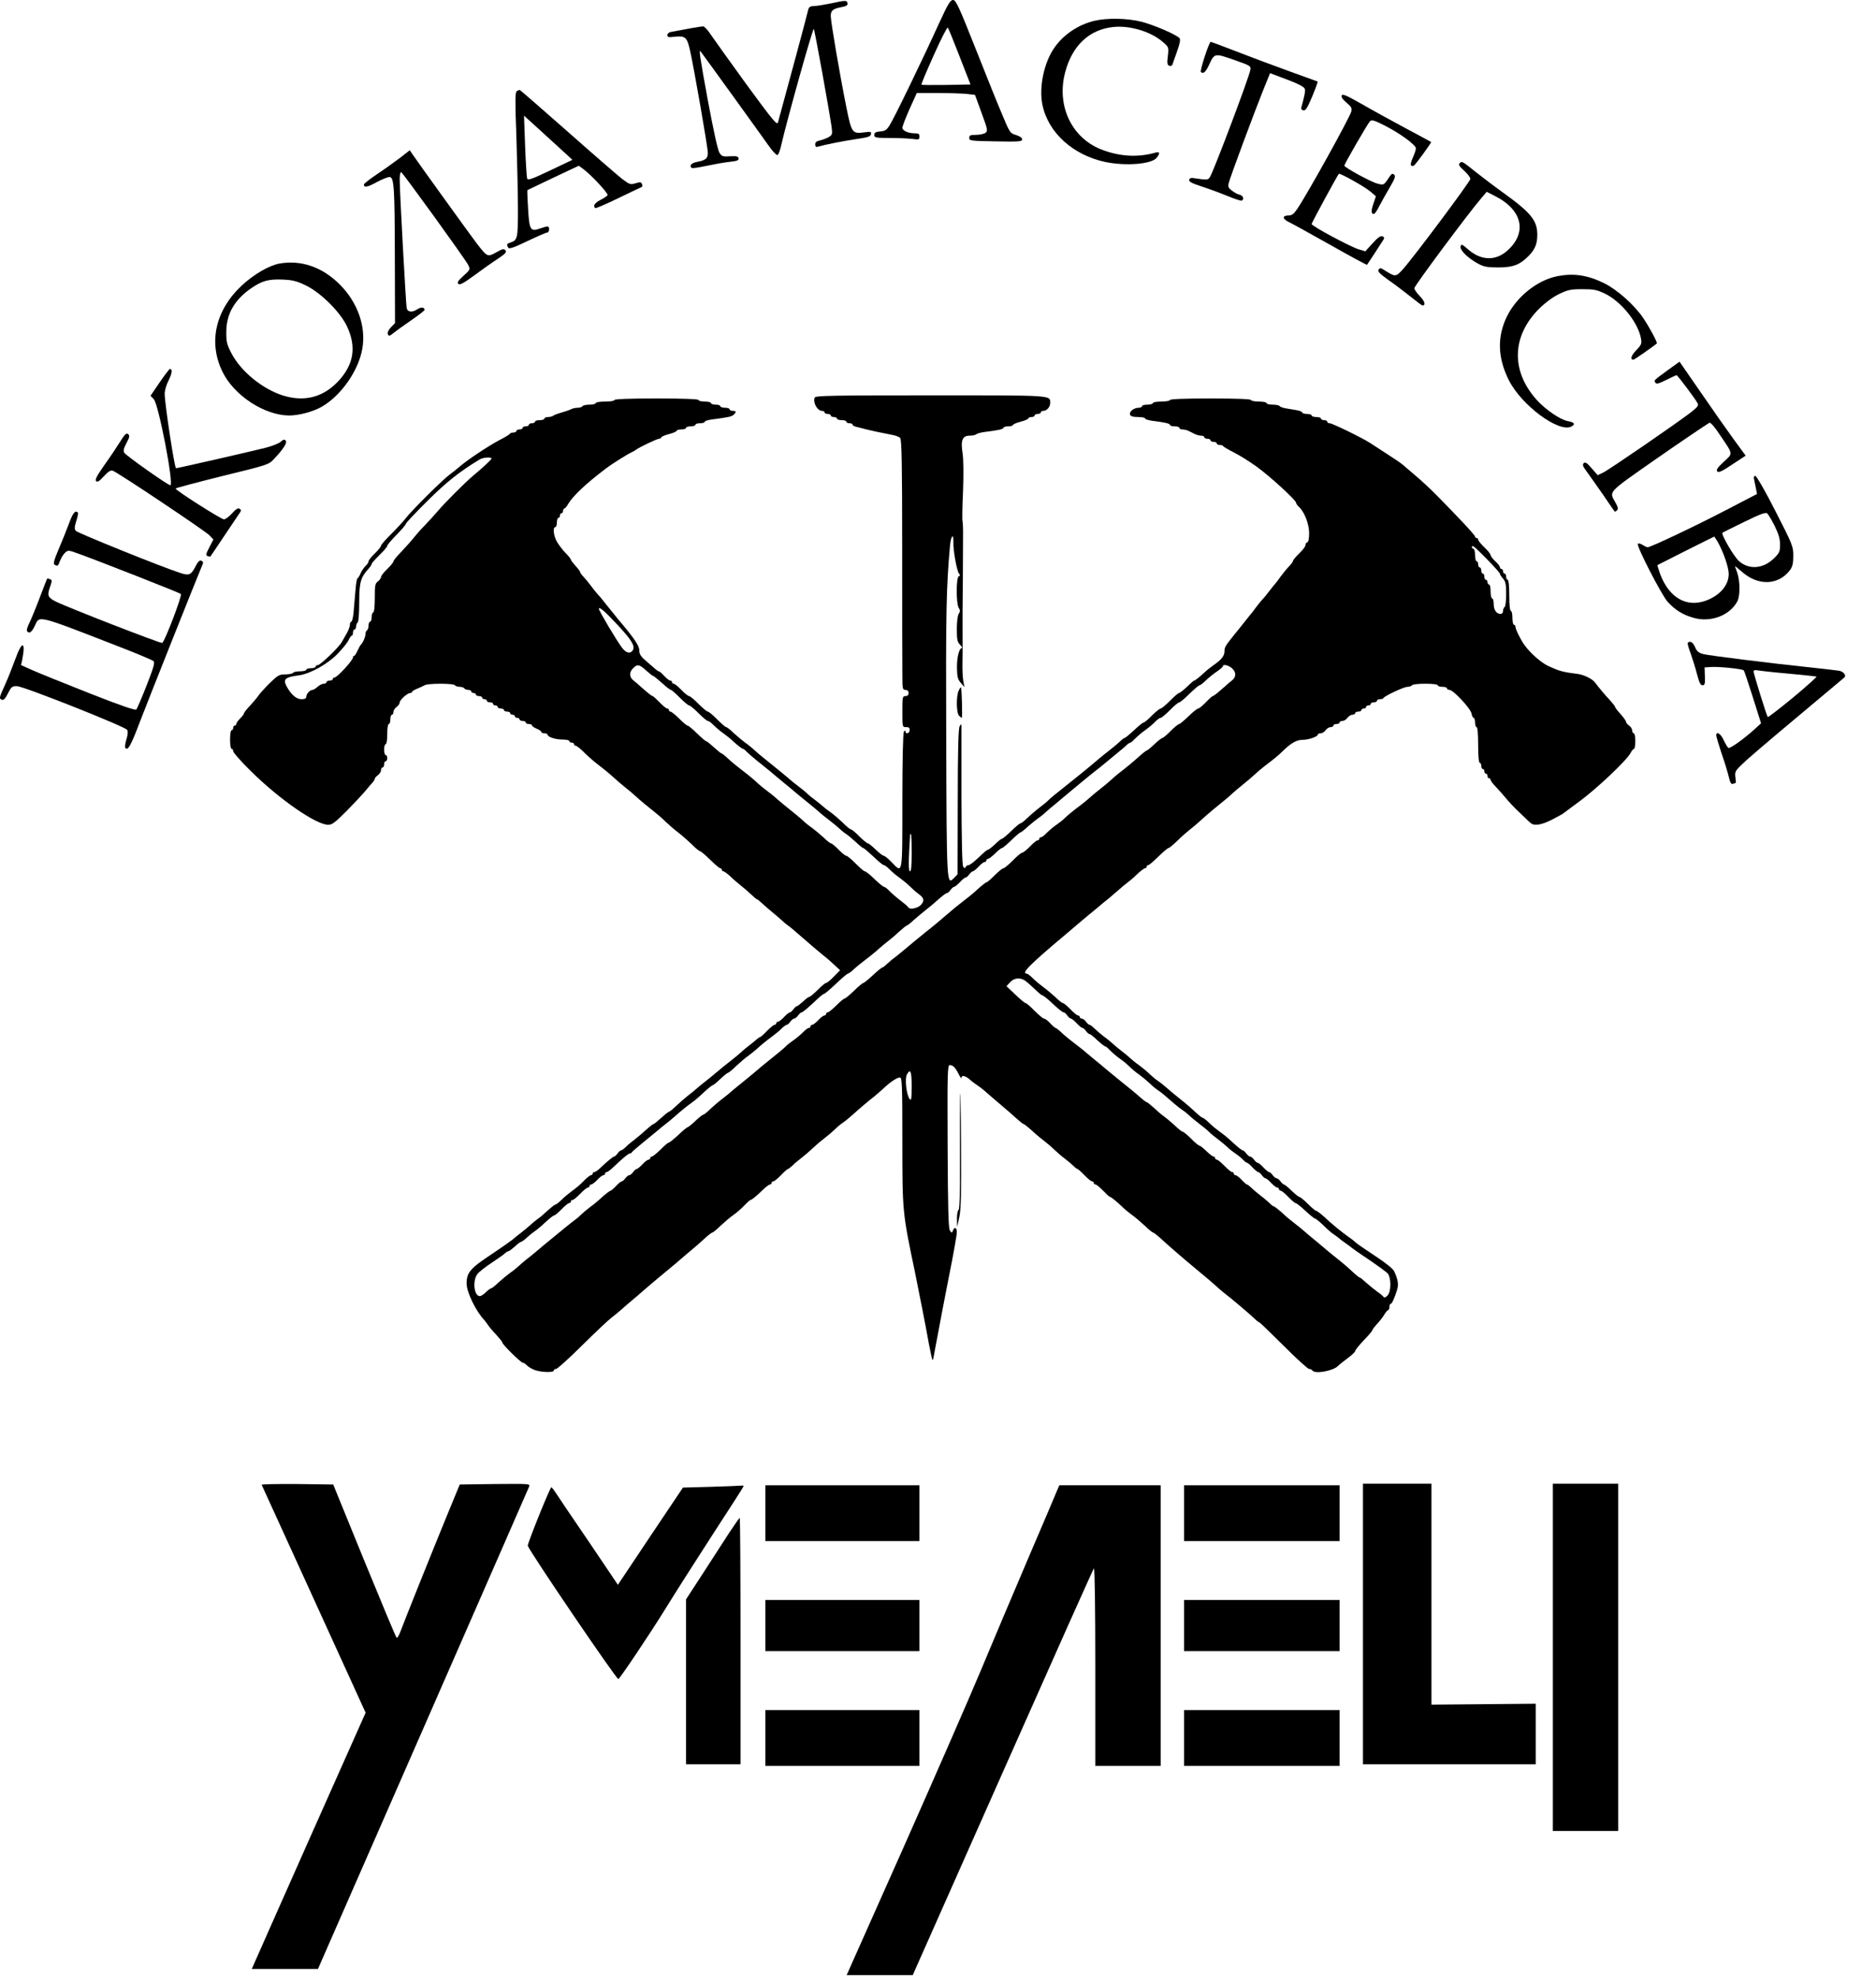
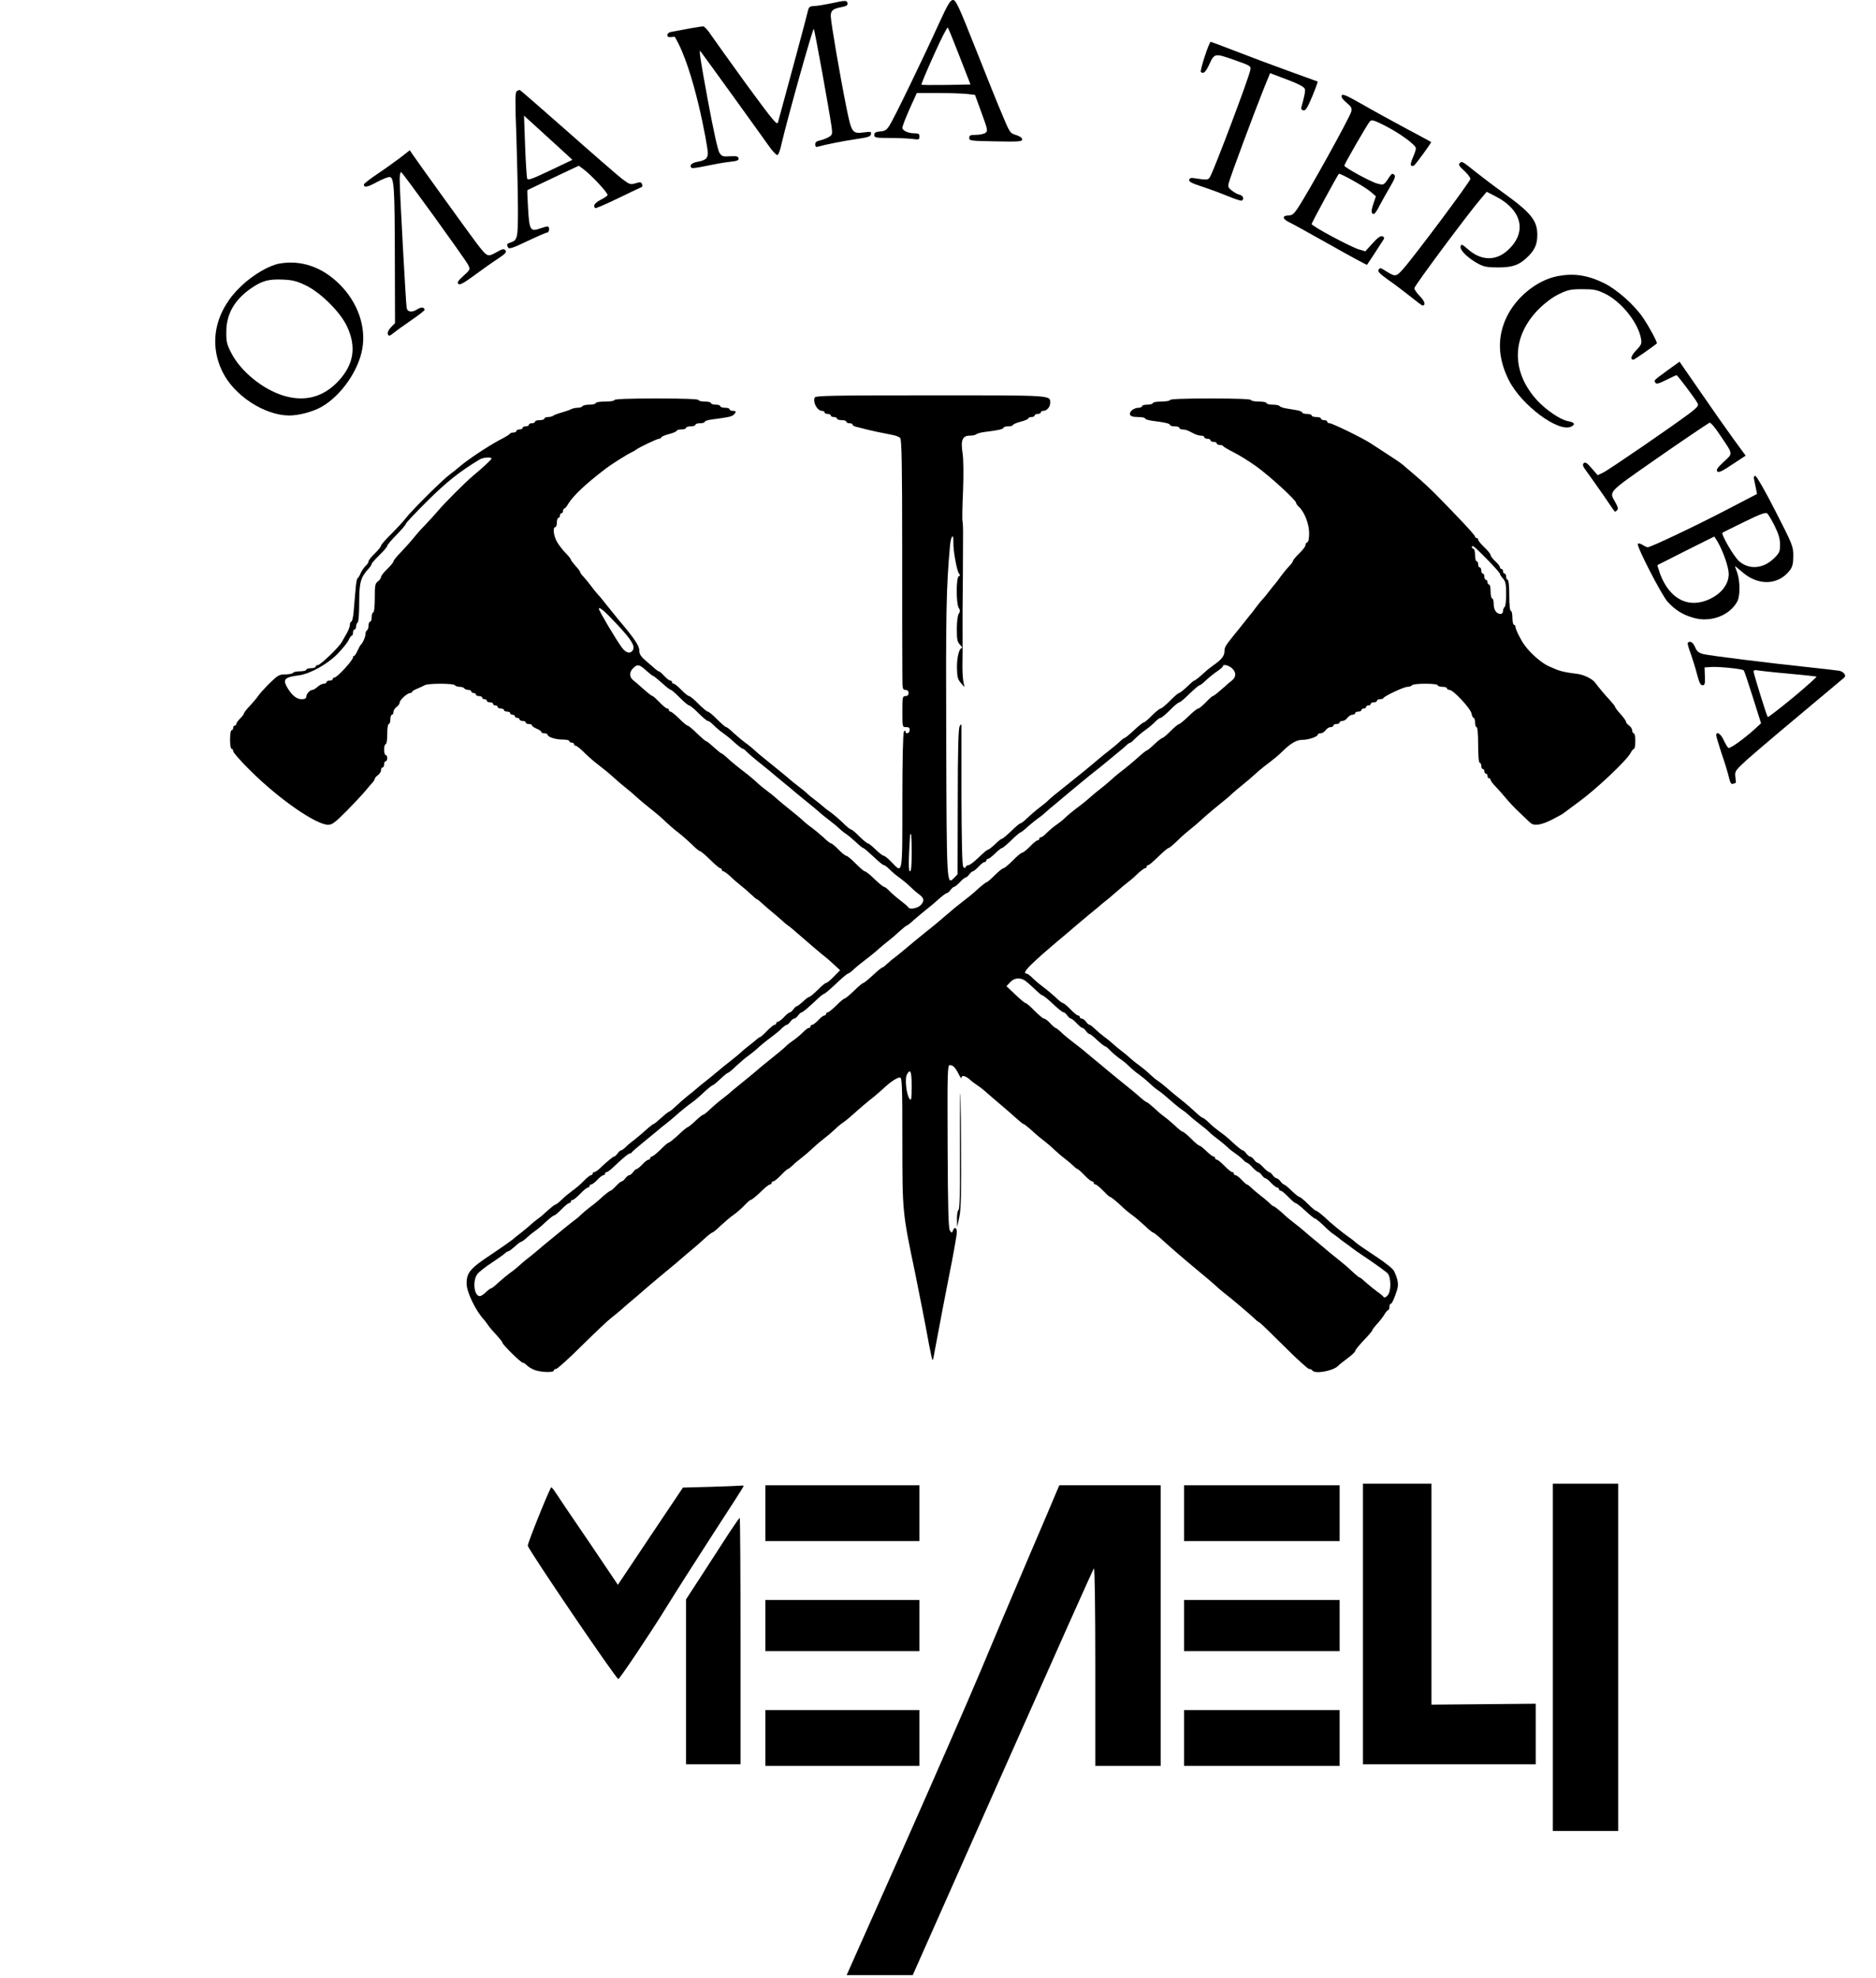
<svg xmlns="http://www.w3.org/2000/svg" width="55" height="58" viewBox="0 0 55 58" fill="none">
-   <path d="M24.379 0.096C24.178 0.137 23.945 0.177 23.868 0.177C23.745 0.182 23.713 0.205 23.69 0.305C23.672 0.4 23.088 2.573 22.809 3.587C22.782 3.682 22.663 3.537 21.883 2.473C21.395 1.8 20.925 1.141 20.838 1.014C20.752 0.882 20.651 0.773 20.615 0.773C20.555 0.773 20.067 0.859 19.67 0.937C19.611 0.946 19.565 0.991 19.565 1.027C19.565 1.091 19.602 1.1 19.78 1.077C20.09 1.046 20.14 1.087 20.227 1.464C20.346 1.996 20.752 4.318 20.752 4.482C20.752 4.65 20.688 4.7 20.419 4.75C20.264 4.782 20.195 4.868 20.286 4.927C20.305 4.937 20.496 4.909 20.706 4.864C20.921 4.818 21.222 4.764 21.381 4.746C21.614 4.723 21.664 4.7 21.655 4.641C21.641 4.582 21.591 4.573 21.404 4.582C21.194 4.596 21.162 4.587 21.094 4.482C21.044 4.409 20.916 3.818 20.752 2.941C20.519 1.673 20.487 1.437 20.537 1.505C20.587 1.564 22.362 4.023 22.526 4.259C22.636 4.418 22.755 4.546 22.787 4.546C22.819 4.546 22.873 4.414 22.914 4.214C23.069 3.537 23.827 0.818 23.859 0.85C23.886 0.882 24.306 3.205 24.383 3.737C24.406 3.923 24.402 3.955 24.306 4.014C24.247 4.05 24.128 4.096 24.05 4.114C23.941 4.137 23.9 4.168 23.9 4.232C23.9 4.3 23.923 4.318 23.982 4.3C24.183 4.241 24.735 4.132 25.109 4.077C25.442 4.027 25.524 4.005 25.533 3.937C25.551 3.859 25.529 3.855 25.328 3.882C24.986 3.927 24.963 3.891 24.812 3.137C24.621 2.187 24.356 0.641 24.356 0.468C24.356 0.305 24.42 0.255 24.689 0.205C24.812 0.182 24.858 0.15 24.849 0.1C24.831 0.005 24.794 0.005 24.379 0.096Z" fill="black" />
+   <path d="M24.379 0.096C24.178 0.137 23.945 0.177 23.868 0.177C23.745 0.182 23.713 0.205 23.69 0.305C23.672 0.4 23.088 2.573 22.809 3.587C22.782 3.682 22.663 3.537 21.883 2.473C21.395 1.8 20.925 1.141 20.838 1.014C20.752 0.882 20.651 0.773 20.615 0.773C20.555 0.773 20.067 0.859 19.67 0.937C19.611 0.946 19.565 0.991 19.565 1.027C19.565 1.091 19.602 1.1 19.78 1.077C20.346 1.996 20.752 4.318 20.752 4.482C20.752 4.65 20.688 4.7 20.419 4.75C20.264 4.782 20.195 4.868 20.286 4.927C20.305 4.937 20.496 4.909 20.706 4.864C20.921 4.818 21.222 4.764 21.381 4.746C21.614 4.723 21.664 4.7 21.655 4.641C21.641 4.582 21.591 4.573 21.404 4.582C21.194 4.596 21.162 4.587 21.094 4.482C21.044 4.409 20.916 3.818 20.752 2.941C20.519 1.673 20.487 1.437 20.537 1.505C20.587 1.564 22.362 4.023 22.526 4.259C22.636 4.418 22.755 4.546 22.787 4.546C22.819 4.546 22.873 4.414 22.914 4.214C23.069 3.537 23.827 0.818 23.859 0.85C23.886 0.882 24.306 3.205 24.383 3.737C24.406 3.923 24.402 3.955 24.306 4.014C24.247 4.05 24.128 4.096 24.05 4.114C23.941 4.137 23.9 4.168 23.9 4.232C23.9 4.3 23.923 4.318 23.982 4.3C24.183 4.241 24.735 4.132 25.109 4.077C25.442 4.027 25.524 4.005 25.533 3.937C25.551 3.859 25.529 3.855 25.328 3.882C24.986 3.927 24.963 3.891 24.812 3.137C24.621 2.187 24.356 0.641 24.356 0.468C24.356 0.305 24.42 0.255 24.689 0.205C24.812 0.182 24.858 0.15 24.849 0.1C24.831 0.005 24.794 0.005 24.379 0.096Z" fill="black" />
  <path d="M27.527 0.691C27.066 1.709 26.199 3.5 26.076 3.682C25.994 3.809 25.944 3.845 25.802 3.854C25.67 3.868 25.633 3.886 25.633 3.959C25.633 4.036 25.67 4.045 26.085 4.045C26.331 4.045 26.628 4.059 26.747 4.073C26.938 4.1 26.956 4.095 26.956 4.005C26.956 3.927 26.929 3.909 26.824 3.909C26.628 3.909 26.455 3.832 26.455 3.745C26.455 3.704 26.55 3.459 26.664 3.2L26.879 2.727H27.499C27.842 2.727 28.225 2.741 28.353 2.755L28.585 2.782L28.777 3.309C28.959 3.804 28.964 3.841 28.891 3.895C28.845 3.927 28.722 3.954 28.613 3.954C28.448 3.954 28.416 3.968 28.416 4.045C28.416 4.127 28.457 4.132 29.192 4.145C29.876 4.159 29.968 4.15 29.968 4.086C29.968 4.041 29.899 3.995 29.79 3.959C29.616 3.909 29.603 3.891 29.388 3.373C29.261 3.082 28.909 2.2 28.599 1.418C28.111 0.186 28.024 -4.62532e-05 27.942 -4.62532e-05C27.86 -4.62532e-05 27.791 0.118 27.527 0.691ZM28.134 1.659L28.453 2.477L27.741 2.491C27.353 2.495 27.025 2.495 27.016 2.482C27.002 2.473 27.166 2.082 27.376 1.618C27.581 1.155 27.769 0.791 27.787 0.809C27.805 0.827 27.96 1.209 28.134 1.659Z" fill="black" />
-   <path d="M32.09 0.609C31.61 0.723 31.177 1.014 30.908 1.405C30.607 1.837 30.456 2.559 30.561 3.069C30.725 3.887 31.46 4.55 32.409 4.75C33.002 4.873 33.75 4.814 33.905 4.632C34.015 4.5 34.006 4.437 33.883 4.473C33.39 4.614 32.879 4.596 32.359 4.409C31.442 4.091 30.963 3.128 31.227 2.123C31.433 1.337 31.934 0.864 32.642 0.791C33.125 0.741 33.75 0.928 34.093 1.232C34.266 1.382 34.266 1.382 34.239 1.641C34.211 1.85 34.22 1.905 34.28 1.928C34.321 1.941 34.362 1.928 34.371 1.896C34.38 1.869 34.444 1.691 34.508 1.509C34.594 1.269 34.613 1.159 34.581 1.119C34.494 1.019 33.837 0.732 33.463 0.637C33.052 0.532 32.455 0.523 32.09 0.609Z" fill="black" />
  <path d="M35.32 1.655C35.242 1.891 35.192 2.095 35.206 2.109C35.274 2.177 35.347 2.118 35.443 1.909C35.607 1.555 35.603 1.555 36.178 1.755C36.666 1.927 36.679 1.936 36.657 2.05C36.611 2.295 35.589 5 35.475 5.186C35.42 5.282 35.402 5.282 34.964 5.218C34.914 5.209 34.868 5.236 34.864 5.273C34.85 5.327 34.95 5.377 35.247 5.473C35.466 5.545 35.812 5.673 36.009 5.755C36.205 5.836 36.387 5.895 36.406 5.882C36.483 5.836 36.447 5.736 36.342 5.709C36.282 5.695 36.178 5.641 36.114 5.586C36.013 5.514 35.995 5.468 36.022 5.373C36.054 5.223 36.789 3.25 37.049 2.605L37.236 2.145L37.537 2.259C38.035 2.441 38.226 2.536 38.254 2.605C38.276 2.664 38.24 2.836 38.153 3.145C38.139 3.191 38.162 3.227 38.212 3.236C38.276 3.25 38.331 3.164 38.472 2.827C38.568 2.595 38.637 2.4 38.632 2.391C38.623 2.386 38.254 2.255 37.816 2.095C37.377 1.936 36.679 1.677 36.273 1.518C35.863 1.359 35.511 1.227 35.493 1.227C35.475 1.227 35.397 1.418 35.32 1.655Z" fill="black" />
  <path d="M15.149 2.673C15.103 2.704 15.099 2.964 15.14 4.027C15.162 4.75 15.185 5.704 15.185 6.145C15.185 6.995 15.172 7.045 14.957 7.114C14.857 7.145 14.848 7.173 14.902 7.264C14.934 7.304 15.067 7.259 15.464 7.068C15.751 6.932 16.011 6.818 16.043 6.818C16.07 6.818 16.098 6.777 16.098 6.727C16.098 6.618 16.075 6.618 15.829 6.7C15.55 6.8 15.518 6.745 15.482 6.114C15.464 5.823 15.454 5.582 15.464 5.573C15.473 5.568 15.815 5.404 16.226 5.209L16.969 4.859L17.092 4.95C17.33 5.123 17.841 5.673 17.813 5.723C17.795 5.75 17.699 5.814 17.599 5.864C17.435 5.95 17.38 6.036 17.448 6.1C17.462 6.118 17.763 5.986 18.119 5.814C18.475 5.641 18.785 5.495 18.808 5.486C18.831 5.477 18.84 5.441 18.822 5.4C18.799 5.336 18.771 5.332 18.635 5.373C18.484 5.418 18.461 5.414 18.233 5.241C18.101 5.136 17.375 4.509 16.627 3.845C15.874 3.182 15.249 2.636 15.236 2.636C15.222 2.636 15.181 2.654 15.149 2.673ZM16.545 4.468L16.782 4.686L16.134 4.995C15.587 5.254 15.477 5.295 15.454 5.232C15.441 5.191 15.413 4.764 15.395 4.277L15.363 3.391L15.833 3.818C16.093 4.054 16.413 4.345 16.545 4.468Z" fill="black" />
  <path d="M39.334 2.8C39.316 2.846 39.366 2.918 39.476 3.009C39.617 3.128 39.64 3.168 39.617 3.268C39.576 3.441 38.322 5.7 38.034 6.123C37.929 6.278 37.874 6.318 37.77 6.318C37.587 6.318 37.596 6.418 37.783 6.509C37.865 6.546 38.413 6.85 38.997 7.178C39.581 7.509 40.069 7.773 40.078 7.764C40.092 7.75 40.507 7.114 40.571 7.009C40.589 6.978 40.575 6.941 40.53 6.928C40.48 6.905 40.388 6.968 40.242 7.132L40.028 7.368L39.846 7.314C39.613 7.25 38.454 6.628 38.454 6.568C38.454 6.532 39.207 5.146 39.252 5.096C39.284 5.068 40.019 5.478 40.179 5.618L40.338 5.755L40.265 5.973C40.192 6.187 40.197 6.273 40.279 6.273C40.306 6.273 40.379 6.164 40.443 6.032C40.512 5.905 40.648 5.655 40.749 5.487C40.895 5.241 40.918 5.164 40.877 5.123C40.831 5.082 40.804 5.087 40.753 5.159C40.566 5.441 40.575 5.432 40.379 5.382C40.188 5.332 39.412 4.909 39.412 4.855C39.412 4.814 40.096 3.623 40.165 3.555C40.211 3.505 40.283 3.523 40.58 3.673C41.041 3.905 41.511 4.25 41.511 4.35C41.511 4.396 41.465 4.523 41.415 4.637C41.333 4.823 41.347 4.9 41.452 4.855C41.493 4.841 41.976 4.173 41.958 4.164C41.949 4.155 41.607 3.973 41.191 3.75C40.776 3.528 40.197 3.209 39.9 3.037C39.467 2.791 39.357 2.746 39.334 2.8Z" fill="black" />
  <path d="M11.741 4.618C11.59 4.732 11.289 4.95 11.07 5.096C10.846 5.245 10.668 5.386 10.668 5.409C10.668 5.509 10.773 5.491 11.052 5.336C11.216 5.25 11.385 5.182 11.43 5.191C11.554 5.214 11.572 5.509 11.576 7.609L11.581 9.473L11.462 9.595C11.385 9.677 11.353 9.75 11.371 9.8C11.399 9.864 11.417 9.859 11.549 9.755C11.627 9.691 11.864 9.523 12.074 9.377C12.279 9.236 12.448 9.105 12.448 9.086C12.448 9.009 12.348 8.995 12.242 9.064C12.083 9.168 11.95 9.155 11.923 9.032C11.9 8.923 11.718 5.623 11.718 5.259C11.718 5.141 11.736 5.045 11.759 5.045C11.795 5.045 13.616 7.564 13.721 7.759C13.794 7.9 13.794 7.9 13.579 8.095C13.433 8.227 13.397 8.282 13.438 8.323C13.479 8.364 13.588 8.305 13.894 8.082C14.113 7.918 14.423 7.7 14.583 7.596C14.816 7.441 14.861 7.391 14.82 7.341C14.775 7.286 14.729 7.295 14.547 7.4C14.291 7.541 14.287 7.536 13.976 7.136C13.789 6.891 12.22 4.714 12.083 4.509L12.014 4.405L11.741 4.618Z" fill="black" />
  <path d="M42.793 4.786C42.752 4.827 42.784 4.877 42.925 5.005C43.026 5.096 43.108 5.205 43.108 5.245C43.108 5.318 41.447 7.541 41.128 7.896C40.918 8.127 40.913 8.127 40.562 7.905C40.471 7.85 40.453 7.85 40.416 7.909C40.384 7.959 40.453 8.027 40.699 8.205C40.877 8.327 41.169 8.55 41.347 8.691C41.525 8.836 41.684 8.955 41.703 8.955C41.808 8.955 41.771 8.832 41.63 8.686C41.538 8.595 41.465 8.486 41.465 8.45C41.465 8.382 43.03 6.277 43.418 5.823L43.587 5.623L43.824 5.745C44.641 6.155 44.787 6.827 44.18 7.359C43.838 7.655 43.418 7.641 43.044 7.314C42.861 7.155 42.843 7.146 42.821 7.227C42.793 7.332 43.044 7.577 43.345 7.736C43.505 7.823 43.614 7.841 43.929 7.841C44.367 7.841 44.568 7.759 44.828 7.491C45.006 7.305 45.07 7.146 45.07 6.882C45.07 6.464 44.878 6.232 44.089 5.664C43.81 5.464 43.446 5.186 43.268 5.045C42.866 4.723 42.861 4.718 42.793 4.786Z" fill="black" />
  <path d="M8.191 7.728C7.89 7.782 7.434 8.046 7.087 8.373C6.316 9.091 6.102 10.041 6.521 10.896C6.859 11.596 7.753 12.178 8.479 12.182C8.762 12.182 9.186 12.069 9.437 11.923C10.002 11.596 10.514 10.864 10.623 10.219C10.737 9.573 10.482 8.859 9.961 8.341C9.45 7.828 8.825 7.614 8.191 7.728ZM8.958 8.364C9.396 8.573 9.971 9.141 10.171 9.564C10.454 10.168 10.377 10.673 9.93 11.164C9.487 11.641 8.944 11.791 8.31 11.6C7.703 11.414 7.06 10.891 6.781 10.35C6.654 10.105 6.631 10.023 6.635 9.728C6.635 9.205 6.877 8.787 7.365 8.45C7.685 8.232 7.867 8.182 8.273 8.196C8.574 8.209 8.693 8.237 8.958 8.364Z" fill="black" />
  <path d="M45.663 8.096C45.065 8.214 44.454 8.705 44.171 9.296C43.888 9.891 43.911 10.496 44.235 11.146C44.609 11.887 45.704 12.696 46.069 12.505C46.197 12.437 46.16 12.382 45.964 12.346C45.74 12.305 45.312 12.009 45.056 11.728C44.289 10.878 44.317 9.846 45.134 9.041C45.293 8.882 45.526 8.709 45.704 8.623C45.968 8.496 46.046 8.478 46.393 8.478C46.73 8.478 46.817 8.496 47.054 8.609C47.543 8.85 48.035 9.469 48.113 9.941C48.136 10.078 48.117 10.118 47.967 10.273C47.821 10.423 47.784 10.546 47.889 10.546C47.917 10.546 48.514 10.128 48.574 10.069C48.601 10.046 48.35 9.582 48.172 9.319C47.908 8.932 47.406 8.487 47.023 8.3C46.539 8.064 46.142 8.005 45.663 8.096Z" fill="black" />
  <path d="M48.898 10.85C48.478 11.159 48.487 11.145 48.532 11.218C48.56 11.268 48.628 11.25 48.847 11.141C49.002 11.063 49.139 11 49.153 11C49.18 11 49.705 11.695 49.769 11.823C49.805 11.891 49.769 11.936 49.554 12.104C49.08 12.463 47.173 13.773 47.004 13.854L46.84 13.932L46.662 13.727C46.525 13.568 46.475 13.536 46.429 13.582C46.388 13.623 46.406 13.677 46.52 13.827C46.598 13.936 46.812 14.236 46.995 14.5C47.173 14.764 47.328 14.986 47.337 14.995C47.346 15.009 47.378 14.991 47.406 14.963C47.447 14.923 47.438 14.868 47.36 14.732C47.173 14.4 47.114 14.463 48.51 13.486C49.194 13.009 49.97 12.482 50.116 12.395C50.148 12.377 50.271 12.518 50.417 12.741C50.823 13.341 50.814 13.282 50.535 13.541C50.348 13.713 50.307 13.782 50.348 13.823C50.389 13.864 50.494 13.813 50.791 13.614L51.179 13.359L50.823 12.873C50.627 12.604 50.193 11.986 49.856 11.495L49.24 10.604L48.898 10.85Z" fill="black" />
-   <path d="M4.678 11.214L4.413 11.604L4.509 11.704C4.65 11.854 5.107 14.227 4.993 14.227C4.924 14.227 3.683 13.35 3.642 13.273C3.61 13.214 3.628 13.141 3.71 12.986C3.802 12.814 3.806 12.773 3.756 12.727C3.706 12.686 3.66 12.727 3.519 12.954C3.423 13.109 3.213 13.423 3.053 13.645C2.839 13.95 2.78 14.068 2.816 14.104C2.857 14.145 2.912 14.109 3.044 13.964C3.172 13.823 3.245 13.782 3.304 13.8C3.446 13.845 6.028 15.573 6.147 15.7L6.256 15.818L6.138 16.045C6.037 16.241 6.028 16.282 6.088 16.305C6.124 16.318 6.161 16.323 6.17 16.314C6.179 16.305 6.366 16.023 6.589 15.691C6.813 15.354 7.018 15.055 7.041 15.018C7.073 14.973 7.068 14.941 7.023 14.914C6.982 14.886 6.913 14.927 6.804 15.05C6.713 15.15 6.608 15.227 6.567 15.227C6.484 15.227 5.148 14.377 5.148 14.323C5.148 14.309 5.764 14.145 6.512 13.959C7.849 13.632 7.881 13.623 8.031 13.459C8.314 13.159 8.433 12.973 8.373 12.914C8.337 12.877 8.3 12.886 8.232 12.95C8.177 13 7.972 13.082 7.771 13.132C7.26 13.259 5.212 13.727 5.161 13.727C5.116 13.727 4.828 11.827 4.828 11.541C4.828 11.454 4.878 11.277 4.942 11.155C5.047 10.945 5.061 10.814 4.979 10.818C4.961 10.823 4.824 11 4.678 11.214Z" fill="black" />
  <path d="M23.886 11.655C23.827 11.805 23.963 12.046 24.1 12.046C24.141 12.046 24.173 12.064 24.173 12.091C24.173 12.114 24.214 12.136 24.265 12.136C24.315 12.136 24.356 12.155 24.356 12.182C24.356 12.205 24.397 12.227 24.447 12.227C24.497 12.227 24.538 12.246 24.538 12.273C24.538 12.296 24.602 12.318 24.675 12.318C24.753 12.318 24.812 12.336 24.812 12.364C24.812 12.386 24.853 12.409 24.903 12.409C24.954 12.409 24.995 12.428 24.995 12.45C24.995 12.473 25.049 12.505 25.122 12.518C25.191 12.537 25.328 12.568 25.428 12.596C25.597 12.636 25.729 12.668 26.181 12.755C26.268 12.773 26.363 12.809 26.391 12.841C26.436 12.882 26.45 13.659 26.45 16.096C26.45 17.855 26.45 19.505 26.455 19.759C26.455 20.196 26.459 20.227 26.546 20.227C26.605 20.227 26.637 20.259 26.637 20.318C26.637 20.378 26.605 20.409 26.546 20.409C26.459 20.409 26.455 20.441 26.455 20.864C26.455 21.314 26.455 21.318 26.564 21.318C26.651 21.318 26.674 21.341 26.669 21.409C26.665 21.505 26.546 21.537 26.546 21.441C26.546 21.405 26.528 21.409 26.5 21.455C26.473 21.496 26.455 22.3 26.455 23.486C26.455 25.696 26.468 25.618 26.135 25.273C26.039 25.173 25.939 25.091 25.912 25.091C25.884 25.091 25.775 25.009 25.674 24.909C25.57 24.809 25.469 24.727 25.446 24.727C25.424 24.727 25.309 24.637 25.195 24.523C25.086 24.409 24.972 24.318 24.949 24.318C24.926 24.318 24.817 24.232 24.712 24.123C24.602 24.018 24.443 23.882 24.356 23.818C24.269 23.759 24.169 23.682 24.137 23.65C24.1 23.618 24 23.532 23.909 23.464C23.813 23.396 23.708 23.309 23.672 23.273C23.635 23.232 23.512 23.132 23.398 23.046C23.284 22.959 23.183 22.878 23.17 22.864C23.147 22.837 22.736 22.5 22.394 22.227C22.285 22.141 22.152 22.027 22.102 21.977C22.047 21.927 21.933 21.832 21.846 21.773C21.76 21.709 21.609 21.582 21.509 21.491C21.413 21.396 21.313 21.318 21.29 21.318C21.267 21.318 21.148 21.214 21.025 21.091C20.902 20.964 20.779 20.864 20.752 20.864C20.724 20.864 20.601 20.759 20.478 20.637C20.355 20.509 20.231 20.409 20.204 20.409C20.177 20.409 20.072 20.328 19.976 20.227C19.88 20.128 19.78 20.046 19.752 20.046C19.725 20.046 19.702 20.023 19.702 20C19.702 19.973 19.679 19.955 19.652 19.955C19.625 19.955 19.542 19.891 19.474 19.818C19.406 19.741 19.333 19.682 19.314 19.682C19.301 19.682 19.26 19.655 19.223 19.623C19.191 19.596 19.068 19.486 18.954 19.391C18.79 19.25 18.744 19.182 18.744 19.078C18.744 18.932 18.607 18.727 18.114 18.146C17.973 17.973 17.804 17.764 17.74 17.682C17.676 17.6 17.585 17.486 17.535 17.436C17.485 17.382 17.393 17.268 17.33 17.182C17.266 17.096 17.17 16.977 17.115 16.918C17.056 16.859 17.01 16.796 17.01 16.777C17.01 16.755 16.951 16.673 16.873 16.591C16.8 16.509 16.736 16.427 16.736 16.405C16.736 16.387 16.668 16.3 16.586 16.218C16.504 16.137 16.394 15.991 16.335 15.896C16.23 15.718 16.198 15.455 16.28 15.455C16.308 15.455 16.326 15.391 16.326 15.318C16.326 15.241 16.349 15.182 16.372 15.182C16.399 15.182 16.417 15.15 16.417 15.114C16.417 15.078 16.44 15.046 16.463 15.046C16.49 15.046 16.508 15.014 16.508 14.977C16.508 14.941 16.527 14.909 16.545 14.909C16.563 14.909 16.618 14.85 16.659 14.773C16.8 14.537 17.17 14.187 17.763 13.736C17.895 13.632 18.374 13.328 18.493 13.273C18.571 13.236 18.639 13.196 18.653 13.182C18.703 13.132 19.264 12.864 19.319 12.864C19.355 12.864 19.383 12.846 19.383 12.828C19.383 12.805 19.488 12.759 19.611 12.727C19.739 12.696 19.839 12.65 19.839 12.627C19.839 12.609 19.903 12.591 19.976 12.591C20.053 12.591 20.113 12.568 20.113 12.546C20.113 12.518 20.177 12.5 20.25 12.5C20.327 12.5 20.387 12.477 20.387 12.455C20.387 12.428 20.45 12.409 20.523 12.409C20.601 12.409 20.66 12.391 20.66 12.368C20.66 12.346 20.747 12.314 20.856 12.3C21.354 12.236 21.459 12.214 21.513 12.155C21.596 12.073 21.586 12.046 21.482 12.046C21.431 12.046 21.39 12.023 21.39 12C21.39 11.973 21.331 11.955 21.253 11.955C21.18 11.955 21.116 11.932 21.116 11.909C21.116 11.882 21.057 11.864 20.98 11.864C20.907 11.864 20.843 11.841 20.843 11.818C20.843 11.791 20.761 11.773 20.66 11.773C20.56 11.773 20.478 11.75 20.478 11.727C20.478 11.7 20.035 11.682 19.246 11.682C18.457 11.682 18.014 11.7 18.014 11.727C18.014 11.755 17.891 11.773 17.74 11.773C17.59 11.773 17.466 11.791 17.466 11.818C17.466 11.841 17.384 11.864 17.289 11.864C17.188 11.864 17.092 11.882 17.079 11.909C17.065 11.932 17.001 11.955 16.937 11.955C16.878 11.955 16.791 11.973 16.746 11.996C16.705 12.018 16.577 12.064 16.463 12.096C16.349 12.127 16.239 12.168 16.216 12.191C16.189 12.209 16.125 12.227 16.066 12.227C16.006 12.227 15.961 12.246 15.961 12.273C15.961 12.296 15.902 12.318 15.824 12.318C15.751 12.318 15.687 12.336 15.687 12.364C15.687 12.386 15.646 12.409 15.596 12.409C15.546 12.409 15.505 12.428 15.505 12.455C15.505 12.477 15.464 12.5 15.413 12.5C15.363 12.5 15.322 12.518 15.322 12.546C15.322 12.568 15.281 12.591 15.231 12.591C15.181 12.591 15.14 12.609 15.14 12.636C15.14 12.659 15.099 12.682 15.053 12.682C15.003 12.682 14.957 12.696 14.948 12.718C14.943 12.736 14.802 12.823 14.638 12.905C14.305 13.082 13.684 13.496 13.474 13.682C13.401 13.746 13.264 13.855 13.178 13.918C12.972 14.068 12.065 14.973 11.905 15.182C11.841 15.268 11.649 15.477 11.48 15.646C11.307 15.814 11.17 15.973 11.17 16C11.17 16.027 11.088 16.132 10.988 16.227C10.887 16.323 10.805 16.427 10.805 16.459C10.805 16.486 10.769 16.546 10.723 16.587C10.678 16.628 10.609 16.727 10.573 16.805C10.541 16.887 10.495 16.955 10.481 16.955C10.463 16.955 10.436 17.114 10.422 17.305C10.404 17.5 10.381 17.787 10.367 17.941C10.354 18.1 10.322 18.227 10.299 18.227C10.276 18.227 10.258 18.268 10.258 18.318C10.258 18.368 10.217 18.477 10.171 18.559C10.121 18.646 10.057 18.764 10.021 18.823C9.934 18.982 9.391 19.5 9.318 19.5C9.281 19.5 9.254 19.518 9.254 19.546C9.254 19.568 9.195 19.591 9.117 19.591C9.044 19.591 8.98 19.609 8.98 19.637C8.98 19.659 8.898 19.682 8.802 19.682C8.702 19.682 8.606 19.7 8.592 19.727C8.579 19.75 8.474 19.773 8.364 19.773C8.186 19.773 8.145 19.796 7.899 20.037C7.753 20.182 7.602 20.35 7.566 20.409C7.529 20.464 7.42 20.591 7.329 20.691C7.233 20.791 7.155 20.891 7.155 20.909C7.155 20.932 7.105 21 7.041 21.064C6.977 21.128 6.927 21.2 6.927 21.227C6.927 21.25 6.909 21.273 6.881 21.273C6.859 21.273 6.836 21.305 6.836 21.341C6.836 21.378 6.818 21.409 6.79 21.409C6.763 21.409 6.745 21.532 6.745 21.682C6.745 21.832 6.763 21.955 6.79 21.955C6.818 21.955 6.836 21.986 6.836 22.023C6.836 22.064 7.069 22.328 7.356 22.609C8.186 23.432 9.268 24.182 9.624 24.182C9.738 24.182 9.833 24.105 10.157 23.782C10.376 23.559 10.627 23.291 10.714 23.186C10.801 23.078 10.901 22.964 10.933 22.932C10.96 22.896 10.988 22.855 10.988 22.832C10.988 22.809 11.029 22.764 11.079 22.727C11.129 22.691 11.17 22.628 11.17 22.582C11.17 22.537 11.193 22.5 11.216 22.5C11.243 22.5 11.261 22.459 11.261 22.409C11.261 22.359 11.284 22.318 11.307 22.318C11.335 22.318 11.353 22.277 11.353 22.227C11.353 22.177 11.335 22.137 11.307 22.137C11.284 22.137 11.261 22.064 11.261 21.977C11.261 21.891 11.284 21.818 11.307 21.818C11.335 21.818 11.353 21.691 11.353 21.523C11.353 21.355 11.371 21.227 11.398 21.227C11.426 21.227 11.444 21.164 11.444 21.091C11.444 21.014 11.467 20.955 11.49 20.955C11.517 20.955 11.535 20.918 11.535 20.873C11.535 20.828 11.576 20.764 11.627 20.727C11.677 20.691 11.718 20.632 11.718 20.596C11.718 20.523 11.941 20.318 12.028 20.318C12.055 20.318 12.083 20.305 12.083 20.282C12.083 20.264 12.151 20.223 12.233 20.191C12.311 20.159 12.416 20.109 12.457 20.087C12.566 20.032 13.301 20.032 13.337 20.091C13.351 20.114 13.415 20.137 13.474 20.137C13.534 20.137 13.598 20.155 13.611 20.182C13.625 20.205 13.68 20.227 13.73 20.227C13.775 20.227 13.816 20.246 13.816 20.273C13.816 20.296 13.848 20.318 13.885 20.318C13.921 20.318 13.953 20.337 13.953 20.364C13.953 20.387 13.994 20.409 14.045 20.409C14.095 20.409 14.136 20.427 14.136 20.455C14.136 20.477 14.168 20.5 14.204 20.5C14.241 20.5 14.273 20.518 14.273 20.546C14.273 20.568 14.314 20.591 14.364 20.591C14.414 20.591 14.455 20.609 14.455 20.637C14.455 20.659 14.487 20.682 14.524 20.682C14.56 20.682 14.592 20.7 14.592 20.727C14.592 20.75 14.633 20.773 14.683 20.773C14.734 20.773 14.775 20.791 14.775 20.818C14.775 20.841 14.816 20.864 14.866 20.864C14.916 20.864 14.957 20.882 14.957 20.909C14.957 20.932 14.989 20.955 15.026 20.955C15.062 20.955 15.094 20.973 15.094 21C15.094 21.023 15.126 21.046 15.162 21.046C15.199 21.046 15.231 21.064 15.231 21.091C15.231 21.114 15.272 21.137 15.322 21.137C15.372 21.137 15.413 21.155 15.413 21.182C15.413 21.205 15.454 21.227 15.505 21.227C15.555 21.227 15.596 21.246 15.596 21.268C15.596 21.291 15.66 21.332 15.733 21.364C15.81 21.396 15.87 21.436 15.87 21.459C15.87 21.482 15.911 21.5 15.961 21.5C16.011 21.5 16.052 21.518 16.052 21.537C16.052 21.605 16.28 21.682 16.486 21.682C16.6 21.682 16.691 21.7 16.691 21.727C16.691 21.75 16.723 21.773 16.759 21.773C16.796 21.773 16.828 21.791 16.828 21.818C16.828 21.841 16.851 21.864 16.878 21.864C16.905 21.864 17.001 21.941 17.097 22.032C17.188 22.128 17.357 22.277 17.466 22.364C17.749 22.582 17.818 22.641 17.987 22.791C18.064 22.864 18.219 22.996 18.333 23.087C18.447 23.177 18.58 23.291 18.634 23.341C18.685 23.391 18.808 23.496 18.908 23.578C19.314 23.905 19.406 23.982 19.538 24.114C19.615 24.186 19.771 24.323 19.885 24.409C19.999 24.496 20.177 24.655 20.286 24.759C20.391 24.868 20.501 24.955 20.523 24.955C20.546 24.955 20.678 25.068 20.82 25.205C20.957 25.341 21.089 25.455 21.116 25.455C21.139 25.455 21.162 25.473 21.162 25.5C21.162 25.523 21.185 25.546 21.208 25.546C21.235 25.546 21.322 25.614 21.409 25.691C21.491 25.773 21.628 25.891 21.71 25.955C21.792 26.018 21.929 26.137 22.011 26.214C22.097 26.296 22.175 26.364 22.189 26.364C22.202 26.364 22.262 26.409 22.321 26.464C22.38 26.523 22.517 26.641 22.622 26.727C22.727 26.814 22.859 26.927 22.914 26.977C22.964 27.027 23.051 27.1 23.106 27.137C23.16 27.173 23.293 27.287 23.407 27.387C23.672 27.618 24.068 27.959 24.183 28.046C24.233 28.082 24.351 28.186 24.452 28.282L24.63 28.446L24.447 28.632C24.347 28.736 24.246 28.818 24.219 28.818C24.196 28.818 24.082 28.909 23.973 29.023C23.859 29.137 23.749 29.227 23.726 29.227C23.703 29.227 23.621 29.287 23.544 29.364C23.462 29.436 23.384 29.5 23.361 29.5C23.343 29.5 23.297 29.541 23.261 29.591C23.224 29.641 23.179 29.682 23.156 29.682C23.133 29.682 23.056 29.741 22.987 29.818C22.919 29.891 22.837 29.955 22.809 29.955C22.782 29.955 22.759 29.973 22.759 30C22.759 30.023 22.736 30.046 22.709 30.046C22.681 30.046 22.581 30.128 22.485 30.227C22.389 30.328 22.298 30.409 22.28 30.409C22.262 30.409 22.225 30.436 22.193 30.464C22.161 30.496 22.066 30.573 21.983 30.637C21.901 30.7 21.787 30.791 21.737 30.841C21.682 30.891 21.55 31.005 21.436 31.091C21.235 31.25 21.158 31.309 20.934 31.5C20.87 31.555 20.761 31.641 20.692 31.696C20.619 31.75 20.505 31.846 20.432 31.909C20.359 31.973 20.236 32.073 20.154 32.136C20.072 32.2 19.926 32.328 19.825 32.423C19.73 32.514 19.634 32.591 19.62 32.591C19.602 32.591 19.497 32.673 19.387 32.773C19.278 32.873 19.177 32.955 19.159 32.955C19.145 32.955 19.045 33.032 18.945 33.123C18.84 33.218 18.689 33.346 18.607 33.409C18.52 33.473 18.406 33.568 18.352 33.623C18.292 33.682 18.228 33.727 18.21 33.727C18.187 33.727 18.142 33.768 18.105 33.818C18.069 33.868 18.023 33.909 18.005 33.909C17.973 33.909 17.818 34.036 17.581 34.259C17.521 34.318 17.448 34.364 17.421 34.364C17.398 34.364 17.375 34.382 17.375 34.409C17.375 34.432 17.352 34.455 17.325 34.455C17.298 34.455 17.202 34.532 17.111 34.627C17.019 34.723 16.869 34.85 16.782 34.909C16.695 34.973 16.554 35.087 16.472 35.168C16.39 35.25 16.303 35.318 16.28 35.318C16.262 35.318 16.162 35.396 16.061 35.486C15.961 35.582 15.833 35.691 15.778 35.727C15.724 35.764 15.619 35.85 15.55 35.914C15.482 35.977 15.359 36.078 15.277 36.141C15.199 36.2 15.08 36.296 15.012 36.355C14.943 36.409 14.683 36.591 14.432 36.759C13.785 37.187 13.68 37.305 13.68 37.632C13.68 37.882 13.949 38.441 14.204 38.709C14.227 38.736 14.282 38.809 14.318 38.864C14.355 38.918 14.464 39.046 14.56 39.146C14.651 39.246 14.729 39.341 14.729 39.364C14.729 39.418 15.272 39.955 15.331 39.955C15.359 39.955 15.413 39.991 15.454 40.036C15.495 40.078 15.6 40.141 15.692 40.173C15.888 40.236 16.235 40.246 16.235 40.182C16.235 40.155 16.267 40.136 16.303 40.136C16.34 40.136 16.686 39.823 17.07 39.441C17.453 39.064 17.836 38.7 17.923 38.636C18.005 38.573 18.128 38.473 18.201 38.409C18.27 38.346 18.411 38.223 18.516 38.136C18.621 38.05 18.753 37.937 18.808 37.886C18.863 37.837 19.091 37.641 19.314 37.455C19.816 37.041 19.907 36.964 20.072 36.818C20.145 36.755 20.263 36.655 20.341 36.591C20.418 36.528 20.564 36.4 20.665 36.305C20.765 36.214 20.866 36.136 20.884 36.136C20.902 36.136 21.012 36.05 21.121 35.941C21.235 35.837 21.395 35.696 21.482 35.636C21.568 35.578 21.719 35.45 21.81 35.355C21.901 35.259 21.988 35.182 22.002 35.182C22.038 35.182 22.189 35.059 22.376 34.873C22.458 34.796 22.549 34.727 22.576 34.727C22.599 34.727 22.622 34.705 22.622 34.682C22.622 34.655 22.645 34.636 22.672 34.636C22.7 34.636 22.8 34.555 22.896 34.455C22.992 34.355 23.083 34.273 23.101 34.273C23.115 34.273 23.174 34.227 23.233 34.173C23.288 34.114 23.407 34.018 23.489 33.955C23.571 33.891 23.722 33.764 23.822 33.668C23.922 33.573 24.078 33.441 24.169 33.373C24.26 33.305 24.397 33.187 24.474 33.114C24.552 33.036 24.662 32.946 24.721 32.909C24.776 32.873 24.903 32.768 24.999 32.682C25.204 32.496 25.478 32.264 25.629 32.15C25.684 32.105 25.798 32.005 25.88 31.932C26.081 31.736 26.295 31.591 26.382 31.591C26.445 31.591 26.455 31.777 26.455 33.45C26.455 35.523 26.455 35.541 26.824 37.296C26.929 37.809 27.18 39.082 27.23 39.386C27.253 39.509 27.29 39.682 27.308 39.768C27.344 39.923 27.349 39.923 27.399 39.632C27.431 39.473 27.486 39.168 27.527 38.955C27.563 38.741 27.7 38.05 27.823 37.414C27.951 36.782 28.052 36.205 28.052 36.132C28.052 35.986 27.988 35.955 27.937 36.078C27.91 36.155 27.905 36.155 27.851 36.082C27.805 36.018 27.791 35.459 27.782 33.614C27.773 31.432 27.778 31.227 27.846 31.227C27.942 31.227 28.01 31.3 28.111 31.5C28.152 31.587 28.188 31.632 28.188 31.6C28.188 31.514 28.298 31.537 28.421 31.641C28.48 31.696 28.581 31.773 28.645 31.814C28.709 31.855 28.8 31.923 28.85 31.968C29.037 32.132 29.233 32.3 29.416 32.455C29.521 32.541 29.689 32.691 29.79 32.782C29.895 32.877 29.991 32.955 30.009 32.955C30.027 32.955 30.109 33.023 30.2 33.1C30.287 33.182 30.447 33.323 30.561 33.409C30.675 33.496 30.83 33.627 30.908 33.705C30.985 33.778 31.113 33.891 31.2 33.955C31.282 34.018 31.4 34.114 31.455 34.168C31.514 34.227 31.574 34.273 31.587 34.273C31.606 34.273 31.697 34.355 31.793 34.455C31.889 34.555 31.989 34.636 32.016 34.636C32.044 34.636 32.066 34.655 32.066 34.682C32.066 34.705 32.089 34.727 32.117 34.727C32.144 34.727 32.244 34.809 32.34 34.909C32.436 35.009 32.527 35.091 32.541 35.091C32.573 35.091 32.724 35.214 32.906 35.386C32.984 35.464 33.12 35.573 33.207 35.636C33.294 35.696 33.453 35.837 33.568 35.941C33.677 36.05 33.787 36.136 33.805 36.136C33.823 36.136 33.923 36.214 34.024 36.305C34.261 36.523 34.653 36.864 35.037 37.182C35.434 37.509 35.557 37.618 35.653 37.705C35.707 37.755 35.789 37.828 35.835 37.864C36.168 38.123 36.597 38.491 36.789 38.668C36.848 38.727 36.912 38.773 36.926 38.773C36.939 38.773 37.259 39.082 37.633 39.455C38.007 39.832 38.344 40.136 38.381 40.136C38.417 40.136 38.463 40.155 38.477 40.182C38.545 40.291 39.084 40.196 39.23 40.046C39.266 40.009 39.394 39.905 39.513 39.818C39.631 39.732 39.731 39.636 39.731 39.609C39.731 39.582 39.846 39.441 39.982 39.296C40.119 39.155 40.233 39.023 40.233 39C40.233 38.982 40.297 38.9 40.37 38.818C40.448 38.736 40.544 38.614 40.585 38.541C40.63 38.468 40.681 38.409 40.699 38.409C40.717 38.409 40.735 38.368 40.735 38.318C40.735 38.268 40.749 38.227 40.772 38.227C40.808 38.227 40.881 38.068 40.959 37.818C41.009 37.659 40.986 37.509 40.872 37.268C40.845 37.205 40.621 37.023 40.357 36.85C40.101 36.682 39.836 36.5 39.768 36.446C39.704 36.386 39.604 36.309 39.549 36.273C39.371 36.15 39.038 35.882 38.814 35.668C38.714 35.578 38.609 35.5 38.586 35.5C38.568 35.5 38.454 35.409 38.344 35.296C38.23 35.182 38.116 35.091 38.094 35.091C38.071 35.091 37.97 35.009 37.865 34.909C37.765 34.809 37.66 34.727 37.642 34.727C37.624 34.727 37.578 34.687 37.541 34.636C37.505 34.587 37.455 34.546 37.427 34.546C37.4 34.546 37.35 34.505 37.313 34.455C37.277 34.405 37.231 34.364 37.208 34.364C37.186 34.364 37.108 34.3 37.04 34.227C36.971 34.15 36.894 34.091 36.871 34.091C36.848 34.091 36.802 34.05 36.766 34C36.729 33.95 36.679 33.909 36.652 33.909C36.624 33.909 36.574 33.868 36.538 33.818C36.501 33.768 36.456 33.727 36.437 33.727C36.405 33.727 36.269 33.618 36.022 33.386C35.967 33.337 35.849 33.241 35.762 33.182C35.675 33.118 35.534 33.005 35.452 32.923C35.37 32.841 35.283 32.773 35.26 32.773C35.242 32.773 35.142 32.696 35.041 32.6C34.945 32.509 34.795 32.377 34.708 32.309C34.462 32.114 34.311 31.986 34.17 31.864C34.097 31.8 33.992 31.718 33.937 31.682C33.878 31.646 33.768 31.55 33.691 31.477C33.613 31.4 33.476 31.291 33.39 31.227C33.303 31.168 33.189 31.073 33.134 31.023C33.084 30.973 32.97 30.882 32.888 30.818C32.806 30.755 32.692 30.664 32.641 30.614C32.587 30.564 32.468 30.464 32.372 30.396C32.276 30.323 32.153 30.218 32.089 30.155C32.03 30.096 31.962 30.046 31.943 30.046C31.921 30.046 31.875 30.005 31.838 29.955C31.802 29.905 31.747 29.864 31.715 29.864C31.683 29.864 31.656 29.841 31.656 29.818C31.656 29.791 31.633 29.773 31.606 29.773C31.578 29.773 31.478 29.691 31.382 29.591C31.286 29.491 31.186 29.409 31.163 29.409C31.14 29.409 31.04 29.332 30.944 29.236C30.844 29.146 30.693 29.018 30.607 28.955C30.52 28.891 30.378 28.777 30.296 28.696C30.214 28.614 30.127 28.546 30.105 28.546C29.922 28.546 30.205 28.264 31.291 27.355C31.355 27.3 31.478 27.196 31.569 27.118C31.66 27.041 31.82 26.905 31.925 26.818C32.035 26.732 32.162 26.623 32.217 26.578C32.272 26.527 32.395 26.427 32.495 26.35C32.591 26.268 32.724 26.155 32.797 26.091C32.865 26.027 32.988 25.927 33.07 25.864C33.157 25.8 33.289 25.682 33.371 25.6C33.458 25.523 33.545 25.455 33.572 25.455C33.595 25.455 33.618 25.432 33.618 25.409C33.618 25.382 33.641 25.364 33.663 25.364C33.691 25.364 33.823 25.25 33.96 25.114C34.101 24.977 34.234 24.864 34.257 24.864C34.279 24.864 34.398 24.768 34.521 24.646C34.64 24.527 34.809 24.382 34.891 24.318C34.973 24.255 35.119 24.132 35.21 24.046C35.306 23.959 35.461 23.823 35.561 23.741C35.954 23.423 36.054 23.337 36.145 23.25C36.2 23.2 36.332 23.087 36.447 22.996C36.561 22.905 36.716 22.773 36.793 22.7C36.871 22.628 36.994 22.523 37.067 22.468C37.364 22.241 37.473 22.155 37.605 22.023C37.852 21.782 38.016 21.691 38.189 21.691C38.363 21.691 38.636 21.596 38.636 21.537C38.636 21.514 38.673 21.5 38.719 21.5C38.764 21.5 38.828 21.459 38.865 21.409C38.901 21.359 38.965 21.318 39.011 21.318C39.056 21.318 39.093 21.296 39.093 21.273C39.093 21.246 39.134 21.227 39.184 21.227C39.234 21.227 39.275 21.205 39.275 21.182C39.275 21.155 39.312 21.137 39.357 21.137C39.403 21.137 39.467 21.096 39.503 21.046C39.54 20.996 39.604 20.955 39.649 20.955C39.695 20.955 39.731 20.932 39.731 20.909C39.731 20.882 39.773 20.864 39.823 20.864C39.873 20.864 39.914 20.841 39.914 20.818C39.914 20.791 39.946 20.773 39.982 20.773C40.019 20.773 40.051 20.75 40.051 20.727C40.051 20.7 40.083 20.682 40.119 20.682C40.156 20.682 40.188 20.659 40.188 20.637C40.188 20.609 40.229 20.591 40.279 20.591C40.329 20.591 40.37 20.568 40.37 20.546C40.37 20.518 40.411 20.5 40.457 20.5C40.507 20.5 40.553 20.486 40.562 20.464C40.589 20.405 41.16 20.137 41.264 20.137C41.319 20.137 41.383 20.114 41.397 20.091C41.41 20.064 41.588 20.046 41.789 20.046C41.999 20.046 42.15 20.064 42.15 20.091C42.15 20.114 42.214 20.137 42.286 20.137C42.364 20.137 42.423 20.155 42.423 20.182C42.423 20.205 42.455 20.227 42.496 20.227C42.606 20.227 43.108 20.764 43.14 20.914C43.153 20.986 43.181 21.046 43.204 21.046C43.226 21.046 43.245 21.105 43.245 21.182C43.245 21.255 43.267 21.318 43.29 21.318C43.318 21.318 43.336 21.523 43.336 21.841C43.336 22.159 43.354 22.364 43.382 22.364C43.409 22.364 43.427 22.405 43.427 22.455C43.427 22.505 43.45 22.546 43.473 22.546C43.5 22.546 43.518 22.578 43.518 22.614C43.518 22.65 43.541 22.682 43.564 22.682C43.591 22.682 43.61 22.714 43.61 22.75C43.61 22.787 43.632 22.818 43.655 22.818C43.683 22.818 43.701 22.841 43.701 22.864C43.701 22.891 43.769 22.982 43.851 23.064C43.929 23.146 44.066 23.3 44.153 23.405C44.235 23.509 44.417 23.7 44.559 23.832C44.696 23.964 44.832 24.096 44.869 24.123C44.965 24.223 45.184 24.191 45.489 24.037C45.645 23.955 45.8 23.873 45.822 23.855C45.85 23.832 46.073 23.668 46.324 23.482C46.812 23.123 47.698 22.287 47.803 22.078C47.839 22.009 47.885 21.955 47.907 21.955C47.926 21.955 47.944 21.85 47.944 21.727C47.944 21.6 47.926 21.5 47.898 21.5C47.876 21.5 47.853 21.464 47.853 21.418C47.853 21.373 47.812 21.309 47.761 21.273C47.711 21.236 47.67 21.186 47.67 21.159C47.67 21.132 47.597 21.032 47.511 20.936C47.424 20.841 47.351 20.746 47.351 20.727C47.351 20.705 47.273 20.609 47.182 20.509C47.036 20.355 46.927 20.223 46.758 20.005C46.68 19.9 46.429 19.782 46.256 19.759C45.818 19.705 45.722 19.677 45.403 19.532C45.202 19.441 44.887 19.173 44.705 18.927C44.6 18.791 44.431 18.455 44.431 18.382C44.431 18.346 44.413 18.318 44.385 18.318C44.362 18.318 44.34 18.227 44.34 18.114C44.34 18 44.321 17.909 44.294 17.909C44.267 17.909 44.248 17.727 44.248 17.455C44.248 17.182 44.23 17 44.203 17C44.18 17 44.157 16.959 44.157 16.909C44.157 16.859 44.139 16.818 44.111 16.818C44.089 16.818 44.066 16.787 44.066 16.75C44.066 16.714 44.048 16.682 44.02 16.682C43.997 16.682 43.975 16.659 43.975 16.632C43.975 16.605 43.915 16.523 43.838 16.455C43.765 16.387 43.701 16.305 43.701 16.273C43.701 16.246 43.619 16.141 43.518 16.046C43.418 15.95 43.336 15.85 43.336 15.823C43.336 15.796 43.318 15.773 43.29 15.773C43.267 15.773 43.245 15.755 43.245 15.732C43.245 15.691 42.816 15.227 42.104 14.505C41.94 14.341 41.675 14.091 41.511 13.955C41.351 13.818 41.178 13.668 41.128 13.627C41.077 13.582 40.872 13.441 40.671 13.314C40.466 13.182 40.252 13.041 40.188 13C39.982 12.859 39.061 12.409 38.983 12.409C38.942 12.409 38.91 12.386 38.91 12.364C38.91 12.336 38.869 12.318 38.819 12.318C38.769 12.318 38.728 12.296 38.728 12.273C38.728 12.246 38.668 12.227 38.591 12.227C38.518 12.227 38.454 12.205 38.454 12.182C38.454 12.155 38.395 12.136 38.317 12.136C38.244 12.136 38.18 12.118 38.18 12.096C38.18 12.073 38.107 12.041 38.021 12.027C37.934 12.014 37.788 11.986 37.701 11.973C37.614 11.959 37.528 11.928 37.514 11.905C37.5 11.882 37.409 11.864 37.309 11.864C37.213 11.864 37.131 11.841 37.131 11.818C37.131 11.791 37.031 11.773 36.903 11.773C36.78 11.773 36.675 11.75 36.675 11.727C36.675 11.7 36.25 11.682 35.488 11.682C34.726 11.682 34.302 11.7 34.302 11.727C34.302 11.75 34.188 11.773 34.051 11.773C33.914 11.773 33.8 11.791 33.8 11.818C33.8 11.841 33.727 11.864 33.641 11.864C33.554 11.864 33.481 11.882 33.481 11.909C33.481 11.932 33.435 11.955 33.38 11.955C33.234 11.959 33.098 12.073 33.13 12.159C33.152 12.205 33.221 12.227 33.367 12.227C33.481 12.227 33.572 12.246 33.572 12.268C33.572 12.291 33.659 12.318 33.768 12.336C34.152 12.382 34.302 12.418 34.302 12.459C34.302 12.482 34.366 12.5 34.439 12.5C34.517 12.5 34.576 12.518 34.576 12.546C34.576 12.568 34.617 12.591 34.667 12.591C34.717 12.591 34.799 12.609 34.85 12.636C34.9 12.659 34.982 12.7 35.032 12.727C35.082 12.75 35.164 12.773 35.215 12.773C35.265 12.773 35.306 12.791 35.306 12.818C35.306 12.841 35.347 12.864 35.397 12.864C35.447 12.864 35.488 12.882 35.488 12.909C35.488 12.932 35.529 12.955 35.58 12.955C35.63 12.955 35.671 12.973 35.671 13C35.671 13.023 35.712 13.046 35.758 13.046C35.808 13.046 35.853 13.059 35.862 13.082C35.872 13.1 36.008 13.182 36.173 13.264C36.337 13.346 36.634 13.532 36.83 13.673C37.213 13.946 37.998 14.664 37.998 14.741C37.998 14.764 38.034 14.818 38.08 14.859C38.24 15.005 38.376 15.35 38.381 15.618C38.381 15.787 38.363 15.886 38.326 15.9C38.294 15.909 38.272 15.946 38.272 15.986C38.272 16.023 38.189 16.132 38.089 16.227C37.989 16.323 37.907 16.423 37.907 16.446C37.907 16.468 37.852 16.546 37.779 16.618C37.71 16.691 37.605 16.823 37.541 16.909C37.482 16.996 37.418 17.078 37.405 17.091C37.391 17.105 37.309 17.205 37.222 17.318C37.135 17.432 37.04 17.55 37.003 17.582C36.971 17.618 36.889 17.718 36.821 17.809C36.752 17.905 36.679 18 36.652 18.027C36.629 18.055 36.547 18.155 36.469 18.255C36.396 18.35 36.273 18.505 36.196 18.596C35.926 18.932 35.899 18.973 35.899 19.096C35.899 19.227 35.812 19.341 35.58 19.5C35.493 19.564 35.374 19.655 35.324 19.705C35.183 19.837 35.037 19.955 35.009 19.955C34.996 19.955 34.9 20.037 34.799 20.137C34.694 20.236 34.59 20.318 34.567 20.318C34.544 20.318 34.425 20.418 34.302 20.546C34.179 20.668 34.056 20.773 34.028 20.773C34.001 20.773 33.887 20.864 33.773 20.977C33.663 21.091 33.554 21.182 33.531 21.182C33.508 21.182 33.38 21.282 33.248 21.409C33.116 21.532 32.988 21.637 32.97 21.637C32.952 21.637 32.892 21.682 32.833 21.741C32.774 21.796 32.637 21.914 32.523 22C32.409 22.087 32.267 22.205 32.203 22.259C31.921 22.5 31.555 22.796 31.2 23.078C30.985 23.246 30.78 23.414 30.743 23.455C30.707 23.496 30.584 23.596 30.47 23.682C30.356 23.768 30.196 23.909 30.114 23.986C30.032 24.068 29.945 24.137 29.922 24.137C29.899 24.137 29.776 24.236 29.648 24.364C29.521 24.486 29.397 24.591 29.375 24.591C29.352 24.591 29.261 24.664 29.174 24.75C29.083 24.837 28.991 24.909 28.969 24.909C28.946 24.909 28.823 25.009 28.695 25.137C28.567 25.259 28.435 25.364 28.398 25.364C28.362 25.364 28.321 25.391 28.312 25.418C28.293 25.464 28.275 25.459 28.239 25.409C28.207 25.364 28.193 24.655 28.188 23.341C28.188 22.241 28.188 21.309 28.188 21.273C28.188 21.223 28.17 21.227 28.134 21.296C28.097 21.355 28.079 22.014 28.079 23.509L28.074 25.632L27.974 25.736C27.755 25.955 27.755 26.009 27.741 21.691C27.728 17.968 27.741 17.236 27.851 16.009C27.878 15.705 27.96 15.614 27.951 15.896C27.942 16.132 28.052 16.736 28.115 16.814C28.152 16.864 28.152 16.882 28.111 16.896C28.029 16.923 28.029 17.696 28.106 17.818C28.152 17.891 28.152 17.927 28.106 18C28.074 18.05 28.052 18.241 28.052 18.446C28.052 18.741 28.065 18.818 28.143 18.9C28.198 18.955 28.22 19 28.202 19C28.12 19 28.052 19.273 28.056 19.578C28.061 19.846 28.079 19.918 28.17 20.023L28.275 20.146L28.243 19.973C28.225 19.873 28.216 19.677 28.216 19.532C28.22 19.268 28.225 18.946 28.22 18.464C28.22 18.323 28.22 18.082 28.22 17.932C28.22 17.782 28.225 17.332 28.229 16.932C28.229 16.532 28.234 16.005 28.234 15.764C28.239 15.518 28.229 15.305 28.22 15.287C28.207 15.264 28.211 14.873 28.234 14.409C28.252 13.896 28.248 13.459 28.22 13.282C28.161 12.909 28.216 12.773 28.43 12.773C28.512 12.773 28.599 12.755 28.622 12.732C28.649 12.709 28.759 12.678 28.873 12.664C29.256 12.618 29.42 12.582 29.42 12.541C29.42 12.518 29.484 12.5 29.557 12.5C29.635 12.5 29.694 12.482 29.694 12.464C29.694 12.441 29.799 12.396 29.922 12.364C30.05 12.332 30.15 12.287 30.15 12.264C30.15 12.246 30.191 12.227 30.241 12.227C30.292 12.227 30.333 12.205 30.333 12.182C30.333 12.155 30.374 12.136 30.424 12.136C30.474 12.136 30.515 12.114 30.515 12.091C30.515 12.064 30.547 12.046 30.588 12.046C30.689 12.046 30.789 11.932 30.789 11.818C30.789 11.582 30.912 11.591 27.285 11.591C24.429 11.591 23.904 11.6 23.886 11.655ZM14.41 13.446C14.41 13.473 14.172 13.696 13.862 13.955C13.639 14.141 13.032 14.75 12.845 14.973C12.74 15.096 12.562 15.291 12.448 15.409C12.334 15.523 12.192 15.687 12.128 15.768C12.065 15.85 11.905 16.027 11.777 16.164C11.645 16.296 11.535 16.432 11.535 16.459C11.535 16.486 11.453 16.587 11.353 16.682C11.252 16.777 11.17 16.887 11.17 16.918C11.17 16.95 11.129 17.009 11.079 17.046C10.997 17.105 10.988 17.164 10.988 17.532C10.988 17.782 10.97 17.955 10.942 17.955C10.919 17.955 10.896 18.014 10.896 18.091C10.896 18.164 10.878 18.227 10.851 18.227C10.828 18.227 10.805 18.277 10.805 18.337C10.805 18.4 10.787 18.464 10.76 18.477C10.737 18.491 10.714 18.546 10.714 18.596C10.714 18.677 10.632 18.859 10.573 18.909C10.559 18.923 10.518 19 10.481 19.078C10.445 19.159 10.404 19.227 10.386 19.227C10.363 19.227 10.349 19.246 10.349 19.273C10.349 19.359 9.884 19.864 9.806 19.864C9.779 19.864 9.756 19.882 9.756 19.909C9.756 19.932 9.715 19.955 9.665 19.955C9.614 19.955 9.573 19.973 9.573 20C9.573 20.023 9.537 20.046 9.491 20.046C9.446 20.046 9.364 20.087 9.309 20.137C9.254 20.186 9.19 20.227 9.163 20.227C9.085 20.227 8.98 20.346 8.98 20.427C8.98 20.477 8.935 20.5 8.839 20.5C8.688 20.5 8.538 20.368 8.405 20.128C8.291 19.914 8.351 19.855 8.761 19.8C9.09 19.759 9.61 19.468 9.897 19.168C10.043 19.018 10.194 18.832 10.221 18.764C10.253 18.696 10.294 18.637 10.312 18.637C10.335 18.637 10.349 18.596 10.349 18.546C10.349 18.496 10.372 18.455 10.395 18.455C10.422 18.455 10.44 18.414 10.44 18.368C10.44 18.318 10.463 18.264 10.486 18.25C10.513 18.232 10.531 17.986 10.531 17.659C10.531 17.068 10.573 16.927 10.814 16.664C10.86 16.614 10.896 16.555 10.896 16.532C10.896 16.514 11.001 16.396 11.125 16.273C11.252 16.15 11.353 16.032 11.353 16.005C11.353 15.977 11.476 15.832 11.627 15.678C11.777 15.527 11.9 15.382 11.9 15.355C11.9 15.332 12.188 15.027 12.539 14.678C13.105 14.118 13.479 13.823 14.067 13.468C14.168 13.409 14.41 13.391 14.41 13.446ZM43.591 16.391C43.801 16.605 43.975 16.8 43.975 16.823C43.975 16.85 44.016 16.909 44.066 16.964C44.139 17.046 44.157 17.128 44.157 17.414C44.157 17.609 44.139 17.782 44.111 17.796C44.089 17.809 44.066 17.864 44.066 17.914C44.066 17.964 44.034 18 43.993 18C43.874 18 43.792 17.882 43.792 17.709C43.792 17.618 43.774 17.546 43.746 17.546C43.724 17.546 43.701 17.455 43.701 17.341C43.701 17.227 43.683 17.137 43.655 17.137C43.632 17.137 43.61 17.105 43.61 17.068C43.61 17.032 43.591 17 43.564 17C43.541 17 43.518 16.959 43.518 16.909C43.518 16.859 43.5 16.818 43.473 16.818C43.45 16.818 43.427 16.777 43.427 16.727C43.427 16.677 43.409 16.637 43.382 16.637C43.359 16.637 43.336 16.596 43.336 16.546C43.336 16.496 43.318 16.455 43.29 16.455C43.267 16.455 43.245 16.373 43.245 16.273C43.245 16.173 43.226 16.091 43.199 16.091C43.176 16.091 43.153 16.068 43.153 16.046C43.153 15.959 43.204 16 43.591 16.391ZM18.082 18.296C18.511 18.755 18.621 18.932 18.557 19.055C18.488 19.177 18.356 19.155 18.233 18.986C18.073 18.773 17.562 17.914 17.558 17.85C17.558 17.773 17.736 17.923 18.082 18.296ZM18.945 19.659C19.041 19.746 19.132 19.818 19.15 19.818C19.164 19.818 19.278 19.909 19.406 20.023C19.529 20.137 19.647 20.227 19.67 20.227C19.688 20.227 19.807 20.328 19.93 20.455C20.053 20.578 20.177 20.682 20.204 20.682C20.231 20.682 20.355 20.782 20.478 20.909C20.601 21.032 20.724 21.137 20.752 21.137C20.783 21.137 20.861 21.196 20.925 21.264C20.993 21.332 21.121 21.441 21.208 21.5C21.294 21.564 21.413 21.655 21.463 21.705C21.614 21.846 21.755 21.955 21.783 21.955C21.801 21.955 21.846 21.991 21.888 22.037C21.929 22.082 22.125 22.25 22.326 22.409C22.526 22.568 22.7 22.714 22.713 22.727C22.727 22.741 22.85 22.841 22.987 22.955C23.124 23.068 23.261 23.177 23.288 23.205C23.316 23.227 23.425 23.323 23.535 23.409C23.754 23.582 24.046 23.828 24.082 23.864C24.096 23.878 24.196 23.959 24.31 24.046C24.424 24.132 24.561 24.246 24.611 24.296C24.666 24.346 24.753 24.418 24.812 24.455C24.867 24.491 24.995 24.6 25.095 24.691C25.195 24.787 25.291 24.864 25.309 24.864C25.328 24.864 25.46 24.977 25.606 25.114C25.747 25.25 25.884 25.364 25.912 25.364C25.939 25.364 26.017 25.423 26.081 25.491C26.149 25.559 26.277 25.668 26.363 25.727C26.45 25.791 26.587 25.9 26.665 25.977C26.738 26.05 26.856 26.155 26.925 26.205C27.093 26.328 27.112 26.405 26.998 26.532C26.902 26.632 26.665 26.677 26.628 26.6C26.623 26.582 26.523 26.496 26.409 26.409C26.295 26.323 26.149 26.196 26.081 26.128C26.017 26.055 25.939 26 25.916 26C25.893 26 25.766 25.896 25.638 25.773C25.51 25.646 25.382 25.546 25.355 25.546C25.328 25.546 25.209 25.441 25.086 25.318C24.963 25.191 24.84 25.091 24.812 25.091C24.785 25.091 24.68 25.009 24.584 24.909C24.488 24.809 24.388 24.727 24.365 24.727C24.342 24.727 24.242 24.65 24.146 24.555C24.046 24.464 23.895 24.337 23.808 24.273C23.722 24.214 23.603 24.118 23.553 24.068C23.498 24.018 23.416 23.946 23.37 23.909C23.174 23.755 22.777 23.427 22.723 23.373C22.686 23.341 22.586 23.259 22.494 23.191C22.403 23.123 22.285 23.027 22.23 22.977C22.107 22.859 21.965 22.741 21.71 22.546C21.596 22.459 21.431 22.323 21.345 22.241C21.258 22.159 21.171 22.091 21.158 22.091C21.139 22.091 21.039 22.009 20.929 21.909C20.82 21.809 20.715 21.727 20.697 21.727C20.678 21.727 20.56 21.623 20.432 21.5C20.304 21.373 20.181 21.273 20.158 21.273C20.136 21.273 20.021 21.182 19.912 21.068C19.798 20.955 19.684 20.864 19.657 20.864C19.634 20.864 19.611 20.841 19.611 20.818C19.611 20.791 19.588 20.773 19.561 20.773C19.533 20.773 19.433 20.691 19.337 20.591C19.241 20.491 19.15 20.409 19.136 20.409C19.109 20.409 19 20.323 18.79 20.137C18.721 20.073 18.621 19.986 18.566 19.946C18.447 19.846 18.443 19.709 18.561 19.591C18.689 19.464 18.744 19.477 18.945 19.659ZM36.118 19.591C36.246 19.709 36.246 19.841 36.123 19.946C36.068 19.986 35.967 20.073 35.899 20.137C35.689 20.323 35.58 20.409 35.552 20.409C35.539 20.409 35.447 20.491 35.352 20.591C35.256 20.691 35.155 20.773 35.128 20.773C35.101 20.773 34.973 20.873 34.845 21C34.717 21.123 34.594 21.227 34.571 21.227C34.548 21.227 34.434 21.318 34.32 21.432C34.211 21.546 34.097 21.637 34.079 21.637C34.056 21.637 33.951 21.718 33.846 21.818C33.741 21.918 33.641 22 33.627 22C33.609 22 33.508 22.078 33.408 22.168C33.216 22.341 33.057 22.473 32.787 22.682C32.71 22.746 32.6 22.837 32.55 22.887C32.495 22.936 32.363 23.05 32.249 23.137C32.135 23.223 32.003 23.337 31.948 23.387C31.898 23.436 31.784 23.527 31.701 23.591C31.473 23.759 31.277 23.923 31.2 24C31.163 24.041 31.058 24.123 30.971 24.182C30.885 24.241 30.757 24.35 30.689 24.418C30.625 24.486 30.547 24.546 30.52 24.546C30.492 24.546 30.47 24.564 30.47 24.591C30.47 24.614 30.447 24.637 30.419 24.637C30.392 24.637 30.292 24.718 30.196 24.818C30.1 24.918 29.995 25 29.968 25C29.94 25 29.817 25.1 29.694 25.227C29.571 25.35 29.448 25.455 29.42 25.455C29.393 25.455 29.279 25.546 29.165 25.659C29.055 25.773 28.946 25.864 28.927 25.864C28.909 25.864 28.823 25.932 28.731 26.009C28.645 26.091 28.485 26.232 28.371 26.318C28.015 26.596 27.997 26.609 27.755 26.818C27.627 26.932 27.349 27.164 27.134 27.332C26.925 27.5 26.651 27.727 26.528 27.832C26.404 27.936 26.258 28.055 26.208 28.091C26.154 28.128 26.067 28.205 26.008 28.259C25.948 28.318 25.889 28.364 25.871 28.364C25.852 28.364 25.725 28.464 25.592 28.591C25.46 28.714 25.332 28.818 25.314 28.818C25.291 28.818 25.168 28.918 25.04 29.046C24.913 29.168 24.789 29.273 24.767 29.273C24.744 29.273 24.63 29.364 24.52 29.477C24.406 29.591 24.292 29.682 24.265 29.682C24.242 29.682 24.219 29.7 24.219 29.727C24.219 29.75 24.196 29.773 24.169 29.773C24.141 29.773 24.059 29.832 23.991 29.909C23.922 29.982 23.84 30.046 23.813 30.046C23.786 30.046 23.763 30.064 23.763 30.091C23.763 30.114 23.74 30.137 23.713 30.137C23.685 30.137 23.608 30.196 23.544 30.264C23.475 30.332 23.348 30.441 23.261 30.5C23.174 30.559 23.069 30.641 23.033 30.682C22.996 30.723 22.8 30.887 22.599 31.046C22.399 31.205 22.225 31.35 22.212 31.364C22.198 31.378 22.015 31.532 21.801 31.705C21.586 31.878 21.404 32.028 21.39 32.046C21.377 32.059 21.276 32.141 21.162 32.227C21.048 32.314 20.888 32.455 20.806 32.532C20.724 32.614 20.637 32.682 20.615 32.682C20.596 32.682 20.491 32.764 20.387 32.864C20.282 32.964 20.181 33.046 20.163 33.046C20.145 33.046 20.021 33.146 19.889 33.273C19.757 33.396 19.629 33.5 19.606 33.5C19.584 33.5 19.474 33.591 19.364 33.705C19.25 33.818 19.136 33.909 19.109 33.909C19.086 33.909 19.063 33.928 19.063 33.955C19.063 33.977 19.041 34 19.013 34C18.986 34 18.904 34.059 18.835 34.136C18.767 34.209 18.689 34.273 18.666 34.273C18.644 34.273 18.598 34.314 18.561 34.364C18.525 34.414 18.475 34.455 18.447 34.455C18.42 34.455 18.37 34.496 18.333 34.546C18.297 34.596 18.251 34.636 18.228 34.636C18.206 34.636 18.128 34.696 18.06 34.773C17.991 34.846 17.918 34.909 17.904 34.909C17.877 34.909 17.736 35.018 17.585 35.159C17.53 35.209 17.412 35.309 17.316 35.377C17.22 35.45 17.102 35.55 17.042 35.605C16.987 35.664 16.901 35.736 16.846 35.773C16.796 35.809 16.654 35.923 16.531 36.023C16.317 36.2 16.244 36.259 15.993 36.464C15.924 36.523 15.806 36.618 15.733 36.682C15.66 36.746 15.537 36.846 15.454 36.909C15.372 36.973 15.263 37.064 15.213 37.114C15.158 37.164 15.044 37.259 14.957 37.318C14.87 37.382 14.715 37.509 14.615 37.6C14.515 37.696 14.419 37.773 14.396 37.773C14.378 37.773 14.309 37.823 14.245 37.886C14.181 37.95 14.104 38 14.067 38C13.894 38 13.848 37.541 13.999 37.35C14.049 37.286 14.241 37.136 14.423 37.018C14.601 36.9 14.779 36.773 14.811 36.741C14.843 36.709 14.889 36.682 14.912 36.682C14.93 36.682 15.012 36.618 15.094 36.546C15.176 36.468 15.258 36.409 15.277 36.409C15.295 36.409 15.372 36.355 15.45 36.282C15.523 36.214 15.632 36.127 15.687 36.091C15.742 36.055 15.883 35.937 15.997 35.828C16.111 35.723 16.221 35.636 16.244 35.636C16.267 35.636 16.367 35.555 16.463 35.455C16.559 35.355 16.659 35.273 16.686 35.273C16.714 35.273 16.736 35.25 16.736 35.227C16.736 35.2 16.759 35.182 16.787 35.182C16.814 35.182 16.914 35.1 17.01 35C17.106 34.9 17.206 34.818 17.234 34.818C17.261 34.818 17.284 34.796 17.284 34.773C17.284 34.746 17.307 34.727 17.334 34.727C17.362 34.727 17.444 34.664 17.512 34.591C17.581 34.514 17.663 34.455 17.69 34.455C17.717 34.455 17.74 34.432 17.74 34.409C17.74 34.382 17.763 34.364 17.786 34.364C17.813 34.364 17.904 34.296 17.987 34.214C18.265 33.95 18.425 33.818 18.466 33.818C18.488 33.818 18.516 33.805 18.525 33.782C18.534 33.764 18.703 33.618 18.904 33.455C19.104 33.291 19.291 33.136 19.319 33.114C19.346 33.087 19.433 33.018 19.515 32.955C19.597 32.891 19.72 32.791 19.789 32.727C19.962 32.573 20.177 32.4 20.295 32.318C20.35 32.282 20.501 32.155 20.628 32.032C20.756 31.914 20.875 31.818 20.893 31.818C20.911 31.818 21.012 31.736 21.116 31.637C21.221 31.537 21.322 31.455 21.34 31.455C21.358 31.455 21.468 31.368 21.577 31.259C21.691 31.155 21.851 31.014 21.938 30.955C22.024 30.891 22.139 30.8 22.193 30.75C22.289 30.659 22.43 30.541 22.686 30.35C22.759 30.296 22.869 30.205 22.923 30.146C22.983 30.091 23.046 30.046 23.065 30.046C23.087 30.046 23.133 30.005 23.17 29.955C23.206 29.905 23.256 29.864 23.284 29.864C23.311 29.864 23.361 29.823 23.398 29.773C23.434 29.723 23.48 29.682 23.498 29.682C23.535 29.682 23.703 29.537 23.973 29.282C24.055 29.205 24.141 29.137 24.16 29.137C24.183 29.137 24.338 29.005 24.511 28.841C24.68 28.677 24.84 28.546 24.858 28.546C24.876 28.546 24.958 28.491 25.031 28.418C25.163 28.3 25.223 28.255 25.51 28.032C25.583 27.977 25.697 27.878 25.77 27.814C25.839 27.75 25.962 27.65 26.044 27.587C26.122 27.527 26.272 27.4 26.372 27.305C26.473 27.214 26.569 27.137 26.582 27.137C26.601 27.137 26.701 27.059 26.801 26.964C26.906 26.873 27.057 26.746 27.139 26.682C27.221 26.618 27.344 26.518 27.413 26.455C27.627 26.264 27.732 26.182 27.769 26.182C27.787 26.182 27.832 26.141 27.869 26.091C27.905 26.041 27.951 26 27.974 26C27.997 26 28.074 25.936 28.143 25.864C28.211 25.787 28.289 25.727 28.312 25.727C28.334 25.727 28.38 25.686 28.416 25.637C28.453 25.587 28.499 25.546 28.521 25.546C28.544 25.546 28.622 25.482 28.69 25.409C28.759 25.332 28.841 25.273 28.868 25.273C28.896 25.273 28.918 25.25 28.918 25.227C28.918 25.2 28.941 25.182 28.964 25.182C28.991 25.182 29.083 25.109 29.174 25.023C29.261 24.936 29.352 24.864 29.375 24.864C29.397 24.864 29.521 24.759 29.648 24.637C29.776 24.509 29.895 24.409 29.913 24.409C29.931 24.409 30.032 24.332 30.132 24.236C30.237 24.146 30.369 24.037 30.424 24C30.479 23.964 30.584 23.882 30.652 23.818C30.721 23.755 30.857 23.637 30.962 23.555C31.067 23.468 31.195 23.359 31.254 23.309C31.483 23.118 31.998 22.691 32.112 22.605C32.149 22.578 32.327 22.436 32.5 22.291C32.678 22.146 32.856 21.996 32.906 21.955C32.952 21.918 33.016 21.859 33.047 21.828C33.084 21.8 33.125 21.773 33.139 21.773C33.157 21.773 33.225 21.714 33.289 21.646C33.358 21.578 33.485 21.468 33.572 21.409C33.659 21.35 33.787 21.241 33.855 21.173C33.919 21.105 33.996 21.046 34.028 21.046C34.056 21.046 34.179 20.941 34.302 20.818C34.425 20.691 34.548 20.591 34.576 20.591C34.603 20.591 34.736 20.477 34.872 20.341C35.014 20.205 35.146 20.091 35.169 20.091C35.192 20.091 35.279 20.023 35.361 19.941C35.443 19.864 35.589 19.746 35.685 19.682C35.776 19.618 35.853 19.555 35.853 19.532C35.853 19.464 36.022 19.505 36.118 19.591ZM26.728 25C26.728 25.382 26.715 25.546 26.678 25.546C26.633 25.546 26.633 25.236 26.683 24.464C26.683 24.459 26.692 24.455 26.706 24.455C26.719 24.455 26.728 24.7 26.728 25ZM30.023 28.732C30.073 28.759 30.205 28.873 30.319 28.982C30.429 29.091 30.538 29.182 30.556 29.182C30.579 29.182 30.68 29.259 30.78 29.35C31.026 29.582 31.149 29.682 31.191 29.682C31.209 29.682 31.254 29.723 31.291 29.773C31.327 29.823 31.373 29.864 31.396 29.864C31.419 29.864 31.496 29.923 31.565 30C31.633 30.073 31.711 30.137 31.733 30.137C31.756 30.137 31.802 30.177 31.838 30.227C31.875 30.277 31.921 30.318 31.943 30.318C31.962 30.318 32.025 30.364 32.085 30.418C32.235 30.564 32.381 30.682 32.413 30.682C32.427 30.682 32.495 30.741 32.559 30.809C32.628 30.878 32.755 30.986 32.842 31.046C32.929 31.105 33.052 31.209 33.116 31.273C33.18 31.337 33.303 31.441 33.39 31.5C33.476 31.564 33.613 31.673 33.691 31.75C33.768 31.823 33.878 31.918 33.937 31.955C34.033 32.018 34.133 32.1 34.434 32.364C34.507 32.428 34.612 32.509 34.667 32.546C34.726 32.582 34.813 32.655 34.868 32.705C34.918 32.755 35.055 32.868 35.169 32.955C35.283 33.041 35.406 33.141 35.443 33.182C35.479 33.223 35.602 33.323 35.717 33.409C35.831 33.496 35.954 33.6 35.99 33.636C36.027 33.678 36.132 33.759 36.218 33.818C36.305 33.877 36.41 33.964 36.451 34.009C36.492 34.055 36.542 34.091 36.561 34.091C36.579 34.091 36.652 34.15 36.72 34.227C36.789 34.3 36.866 34.364 36.889 34.364C36.912 34.364 36.958 34.405 36.994 34.455C37.031 34.505 37.076 34.546 37.099 34.546C37.122 34.546 37.199 34.605 37.268 34.682C37.336 34.755 37.418 34.818 37.446 34.818C37.473 34.818 37.496 34.837 37.496 34.864C37.496 34.886 37.519 34.909 37.546 34.909C37.573 34.909 37.674 34.991 37.77 35.091C37.865 35.191 37.961 35.273 37.984 35.273C38.007 35.273 38.139 35.373 38.272 35.5C38.404 35.623 38.532 35.727 38.554 35.727C38.577 35.727 38.682 35.814 38.792 35.918C38.901 36.028 39.033 36.146 39.093 36.182C39.148 36.218 39.221 36.273 39.248 36.296C39.275 36.323 39.371 36.396 39.458 36.455C39.544 36.514 39.627 36.578 39.64 36.591C39.654 36.605 39.873 36.759 40.133 36.932C40.389 37.105 40.635 37.286 40.681 37.332C40.79 37.455 40.79 37.877 40.676 37.986C40.626 38.041 40.585 38.05 40.562 38.023C40.544 37.996 40.457 37.923 40.37 37.864C40.284 37.8 40.138 37.682 40.051 37.605C39.964 37.523 39.882 37.455 39.864 37.455C39.846 37.455 39.75 37.377 39.649 37.282C39.554 37.191 39.403 37.059 39.316 36.991C39.097 36.818 38.928 36.678 38.773 36.546C38.7 36.482 38.577 36.382 38.5 36.318C38.422 36.255 38.313 36.164 38.258 36.114C38.203 36.064 38.066 35.95 37.952 35.864C37.838 35.778 37.701 35.664 37.651 35.614C37.505 35.477 37.359 35.364 37.332 35.364C37.318 35.364 37.263 35.318 37.204 35.259C37.149 35.205 37.031 35.109 36.948 35.046C36.866 34.982 36.748 34.886 36.693 34.828C36.634 34.773 36.574 34.727 36.556 34.727C36.542 34.727 36.469 34.664 36.401 34.591C36.332 34.514 36.25 34.455 36.223 34.455C36.196 34.455 36.173 34.432 36.173 34.409C36.173 34.382 36.15 34.364 36.123 34.364C36.095 34.364 35.995 34.282 35.899 34.182C35.803 34.082 35.703 34 35.675 34C35.648 34 35.625 33.977 35.625 33.955C35.625 33.928 35.602 33.909 35.58 33.909C35.552 33.909 35.461 33.837 35.37 33.75C35.283 33.664 35.192 33.591 35.169 33.591C35.146 33.591 35.032 33.5 34.923 33.386C34.809 33.273 34.699 33.182 34.676 33.182C34.653 33.182 34.544 33.096 34.43 32.986C34.316 32.882 34.174 32.764 34.12 32.727C34.065 32.691 33.937 32.582 33.837 32.486C33.736 32.396 33.641 32.318 33.627 32.318C33.609 32.318 33.522 32.255 33.435 32.178C33.349 32.096 33.07 31.868 32.819 31.668C32.568 31.464 32.354 31.287 32.34 31.273C32.327 31.259 32.203 31.159 32.066 31.046C31.93 30.932 31.806 30.832 31.793 30.818C31.779 30.805 31.679 30.723 31.565 30.637C31.264 30.405 31.2 30.35 31.081 30.236C31.022 30.182 30.962 30.137 30.944 30.137C30.93 30.137 30.857 30.073 30.789 30C30.721 29.923 30.638 29.864 30.607 29.864C30.579 29.864 30.456 29.759 30.333 29.637C30.21 29.509 30.091 29.409 30.068 29.409C30.045 29.409 29.908 29.296 29.767 29.159L29.507 28.914L29.612 28.8C29.726 28.677 29.877 28.655 30.023 28.732ZM26.728 31.85C26.724 32.236 26.719 32.286 26.665 32.214C26.573 32.096 26.523 31.623 26.587 31.505C26.692 31.314 26.728 31.409 26.728 31.85Z" fill="black" />
  <path d="M51.43 14.077C51.444 14.15 51.471 14.268 51.485 14.345L51.512 14.482L50.586 14.964C49.651 15.45 48.391 16.045 48.305 16.045C48.282 16.045 48.214 16.014 48.154 15.973C48.095 15.936 48.031 15.923 48.017 15.945C47.976 16.014 48.711 17.441 48.889 17.641C49.112 17.886 49.331 18.023 49.651 18.114C50.153 18.259 50.718 18.045 50.937 17.627C51.019 17.468 51.015 17.032 50.933 16.795C50.896 16.695 50.864 16.605 50.864 16.6C50.864 16.591 50.96 16.668 51.074 16.768C51.549 17.186 52.146 17.159 52.479 16.714C52.552 16.614 52.575 16.518 52.575 16.295C52.575 16.018 52.557 15.973 52.05 14.982C51.754 14.4 51.498 13.954 51.462 13.954C51.421 13.954 51.407 13.991 51.43 14.077ZM52.028 15.418C52.146 15.659 52.187 15.8 52.187 15.968C52.187 16.168 52.169 16.214 52.014 16.364C51.699 16.677 51.279 16.714 50.983 16.45C50.832 16.318 50.454 15.668 50.499 15.618C50.513 15.609 50.8 15.464 51.138 15.3C51.594 15.077 51.763 15.014 51.809 15.05C51.841 15.077 51.941 15.245 52.028 15.418ZM50.353 15.877C50.517 16.159 50.682 16.627 50.682 16.827C50.682 17.164 50.417 17.464 50.002 17.614C49.432 17.814 48.934 17.518 48.674 16.836C48.624 16.695 48.588 16.573 48.592 16.568C48.601 16.559 50.23 15.741 50.258 15.732C50.258 15.727 50.303 15.795 50.353 15.877Z" fill="black" />
-   <path d="M2.022 15.35C1.949 15.545 1.813 15.886 1.717 16.109C1.584 16.418 1.557 16.527 1.598 16.555C1.689 16.609 1.703 16.6 1.762 16.436C1.794 16.355 1.858 16.25 1.908 16.204C1.995 16.127 2.009 16.127 2.283 16.227C2.821 16.418 5.262 17.377 5.303 17.414C5.349 17.454 4.828 18.818 4.755 18.85C4.705 18.868 1.954 17.8 1.626 17.632C1.402 17.518 1.379 17.459 1.466 17.209C1.53 17.027 1.53 17.005 1.466 16.982C1.425 16.964 1.388 16.959 1.384 16.964C1.375 16.973 1.274 17.232 1.156 17.545C1.037 17.859 0.9 18.191 0.85 18.286C0.804 18.382 0.777 18.477 0.791 18.5C0.85 18.591 0.932 18.541 1.019 18.35C1.174 18.036 1.01 17.995 3.711 19.045C4.112 19.204 4.468 19.355 4.5 19.382C4.546 19.427 4.504 19.568 4.299 20.095C4.158 20.454 4.021 20.773 3.998 20.8C3.971 20.836 3.56 20.695 2.602 20.318C1.854 20.023 1.101 19.718 0.932 19.641L0.617 19.5L0.654 19.332C0.759 18.786 0.64 18.786 0.448 19.327C0.362 19.559 0.229 19.9 0.143 20.086C-0.031 20.468 -0.031 20.482 0.061 20.518C0.106 20.532 0.161 20.477 0.234 20.327C0.334 20.132 0.357 20.114 0.499 20.118C0.699 20.123 3.674 21.305 3.729 21.4C3.756 21.445 3.747 21.55 3.706 21.677C3.674 21.786 3.656 21.895 3.67 21.918C3.743 22.032 3.834 21.873 4.117 21.123C4.349 20.518 5.714 17.086 5.951 16.518C5.964 16.491 5.942 16.454 5.905 16.441C5.855 16.418 5.805 16.464 5.745 16.582C5.599 16.864 5.549 16.886 5.276 16.795C4.774 16.636 2.273 15.627 2.223 15.564C2.178 15.509 2.182 15.45 2.237 15.273C2.278 15.15 2.296 15.041 2.283 15.027C2.205 14.95 2.137 15.036 2.022 15.35Z" fill="black" />
  <path d="M49.481 18.846C49.468 18.859 49.504 18.996 49.563 19.15C49.618 19.305 49.705 19.582 49.751 19.759C49.815 20.009 49.855 20.091 49.915 20.091C49.979 20.091 49.992 20.05 49.983 19.828L49.974 19.568L50.17 19.555C50.385 19.541 51.083 19.609 51.124 19.655C51.138 19.668 51.256 20.023 51.389 20.441L51.63 21.205L51.443 21.378C51.115 21.673 50.722 21.955 50.672 21.927C50.645 21.909 50.586 21.809 50.535 21.7C50.453 21.514 50.316 21.427 50.316 21.559C50.316 21.591 50.385 21.823 50.467 22.073C50.554 22.318 50.649 22.632 50.681 22.764C50.722 22.946 50.754 23 50.804 22.982C50.841 22.968 50.877 22.955 50.887 22.955C50.896 22.955 50.891 22.878 50.877 22.782C50.859 22.628 50.873 22.596 51.101 22.382C51.233 22.25 51.95 21.641 52.689 21.023C53.428 20.405 54.053 19.882 54.071 19.864C54.14 19.8 54.044 19.682 53.907 19.664C53.825 19.65 53.455 19.609 53.077 19.568C51.913 19.446 50.12 19.223 49.938 19.177C49.801 19.141 49.746 19.096 49.696 18.973C49.636 18.832 49.55 18.777 49.481 18.846ZM52.438 19.75C52.867 19.791 53.232 19.828 53.255 19.837C53.277 19.841 52.972 20.114 52.575 20.446C52.178 20.773 51.84 21.032 51.827 21.023C51.795 20.991 51.416 19.764 51.411 19.691C51.411 19.65 51.452 19.637 51.539 19.655C51.608 19.668 52.014 19.714 52.438 19.75Z" fill="black" />
-   <path d="M28.106 20.25C28.029 20.418 28.038 20.9 28.115 20.982C28.152 21.018 28.188 21.045 28.197 21.045C28.22 21.045 28.197 20.177 28.174 20.154C28.165 20.145 28.133 20.186 28.106 20.25Z" fill="black" />
  <path d="M28.148 32.114C28.143 32.364 28.138 33.214 28.143 34.005C28.148 35 28.134 35.455 28.102 35.473C28.075 35.491 28.052 35.614 28.056 35.741L28.061 35.977L28.125 35.682C28.175 35.45 28.184 35 28.175 33.523C28.17 32.496 28.157 31.864 28.148 32.114Z" fill="black" />
-   <path d="M7.671 43.532C7.68 43.555 8.373 45.064 9.204 46.891L10.719 50.214L9.112 53.823C8.232 55.809 7.479 57.5 7.447 57.578L7.383 57.727H8.351H9.322L12.402 50.696C14.095 46.832 15.495 43.627 15.514 43.582C15.546 43.5 15.505 43.5 14.514 43.509L13.479 43.523L13.123 44.387C12.653 45.532 11.841 47.559 11.741 47.832C11.695 47.955 11.645 48.037 11.626 48.014C11.604 47.996 11.179 46.973 10.677 45.75L9.769 43.523L8.711 43.509C8.127 43.505 7.662 43.514 7.671 43.532Z" fill="black" />
  <path d="M39.959 47.614V51.727H42.492H45.024V50.841V49.95L43.495 49.964L41.967 49.977V46.737V43.5H40.963H39.959V47.614Z" fill="black" />
  <path d="M45.526 48.591V53.682H46.484H47.442V48.591V43.5H46.484H45.526V48.591Z" fill="black" />
  <path d="M20.852 43.591L20.022 43.614L19.068 45.037L18.115 46.464L17.275 45.218C16.81 44.537 16.372 43.891 16.303 43.782C16.235 43.678 16.171 43.596 16.162 43.605C16.102 43.664 15.459 45.264 15.473 45.318C15.509 45.464 18.064 49.227 18.128 49.227C18.165 49.227 19.041 47.923 19.502 47.178C19.771 46.741 20.396 45.759 20.893 44.991C21.395 44.223 21.801 43.587 21.801 43.573C21.801 43.559 21.774 43.55 21.746 43.555C21.714 43.559 21.313 43.578 20.852 43.591Z" fill="black" />
  <path d="M22.439 44.364V45.182H24.698H26.956V44.364V43.546H24.698H22.439V44.364Z" fill="black" />
  <path d="M30.985 43.714C30.949 43.809 30.561 44.714 30.128 45.727C29.694 46.741 29.073 48.214 28.745 49C28.416 49.786 27.399 52.114 26.487 54.168L24.821 57.909H25.793H26.76L26.815 57.782C26.847 57.714 28.033 55.041 29.452 51.841C30.871 48.641 32.048 46.005 32.071 45.982C32.094 45.955 32.112 47.1 32.112 48.855V51.773H33.07H34.028V47.659V43.545H32.541H31.058L30.985 43.714Z" fill="black" />
  <path d="M34.713 44.364V45.182H36.994H39.275V44.364V43.546H36.994H34.713V44.364Z" fill="black" />
  <path d="M21.377 44.941C21.217 45.187 20.87 45.727 20.601 46.141L20.113 46.891V49.309V51.727H20.911H21.71V48.114C21.71 46.127 21.701 44.5 21.687 44.5C21.678 44.5 21.536 44.7 21.377 44.941Z" fill="black" />
  <path d="M22.439 47.659V48.409H24.698H26.956V47.659V46.909H24.698H22.439V47.659Z" fill="black" />
  <path d="M34.713 47.659V48.409H36.994H39.275V47.659V46.909H36.994H34.713V47.659Z" fill="black" />
  <path d="M22.439 50.955V51.773H24.698H26.956V50.955V50.137H24.698H22.439V50.955Z" fill="black" />
  <path d="M34.713 50.955V51.773H36.994H39.275V50.955V50.137H36.994H34.713V50.955Z" fill="black" />
</svg>